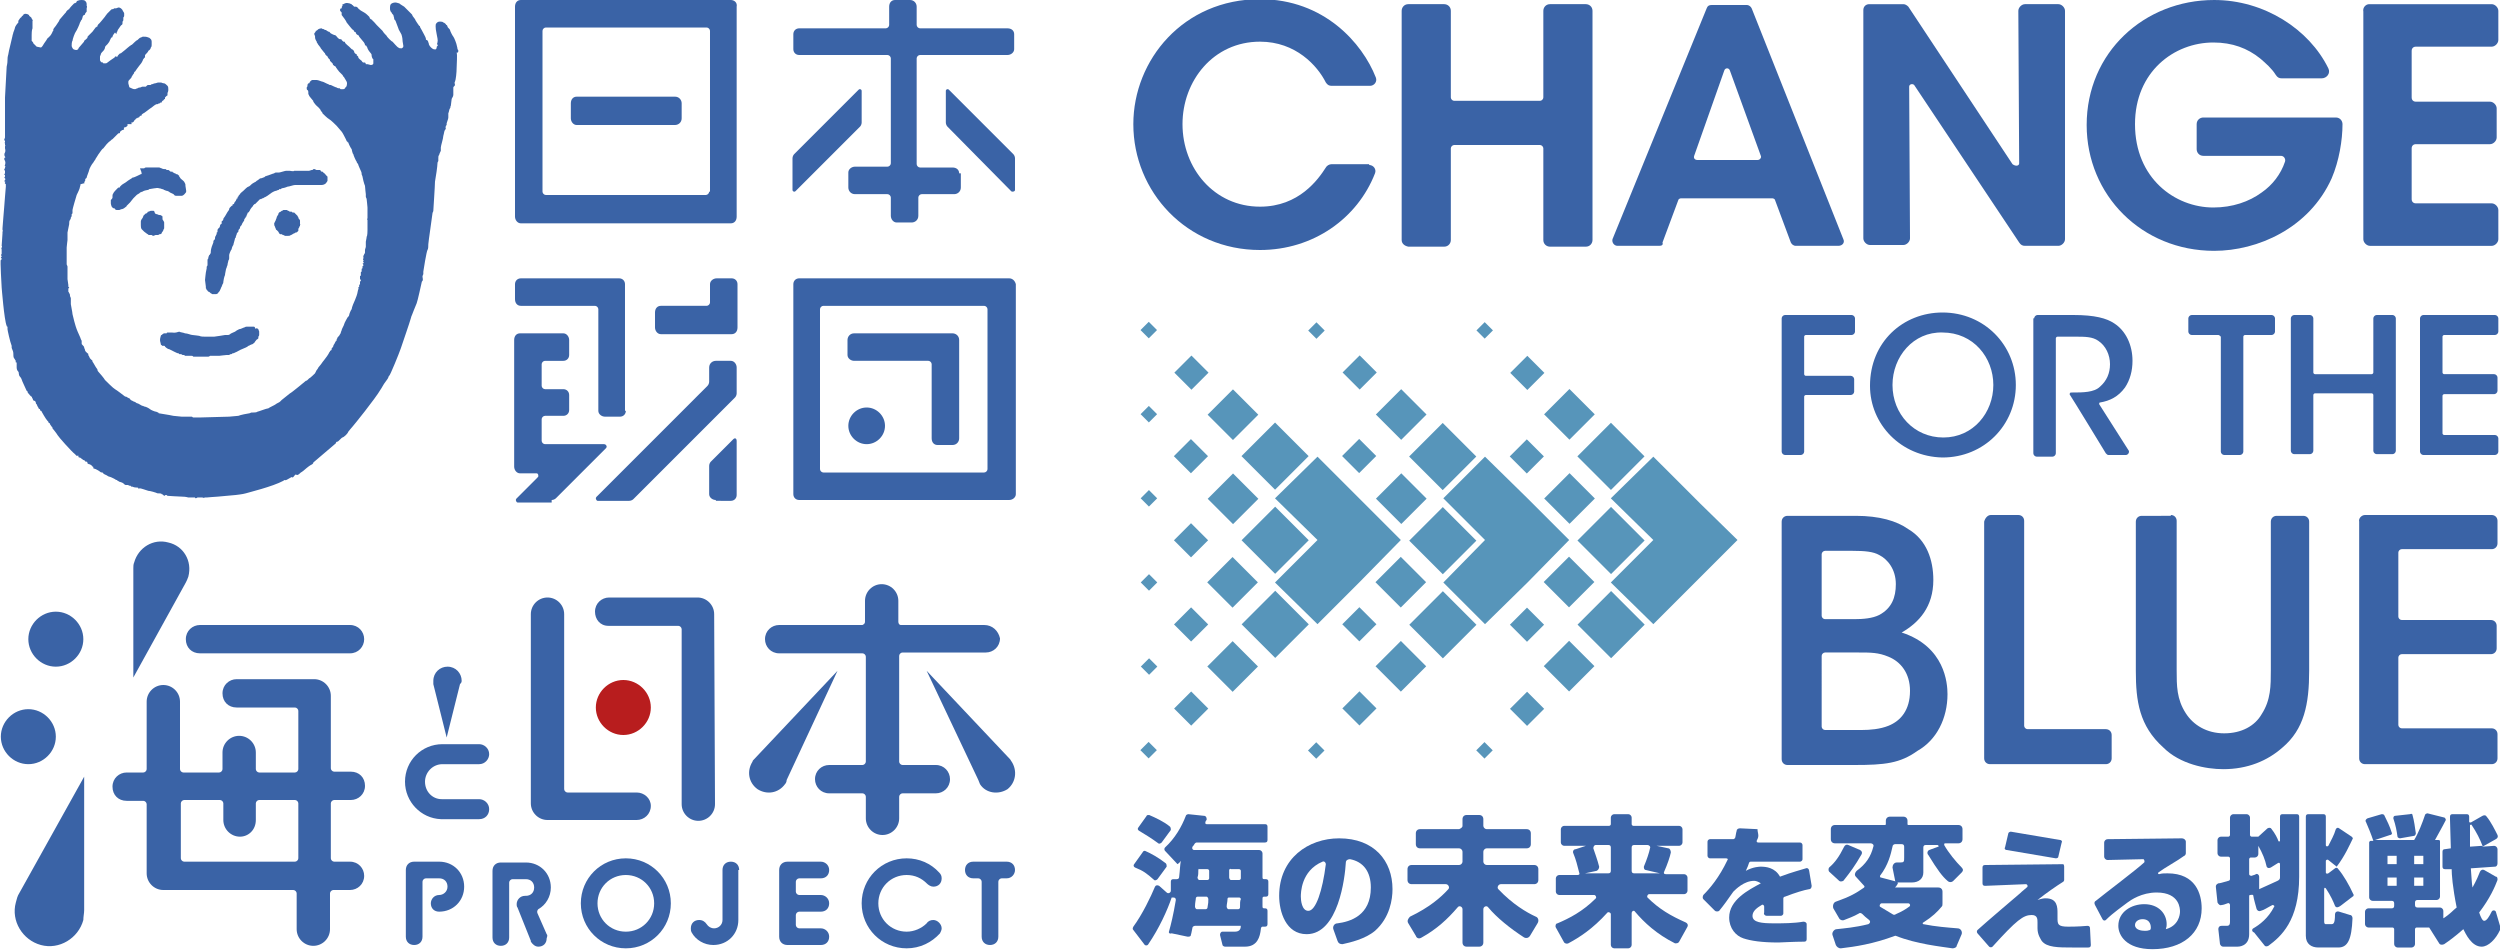
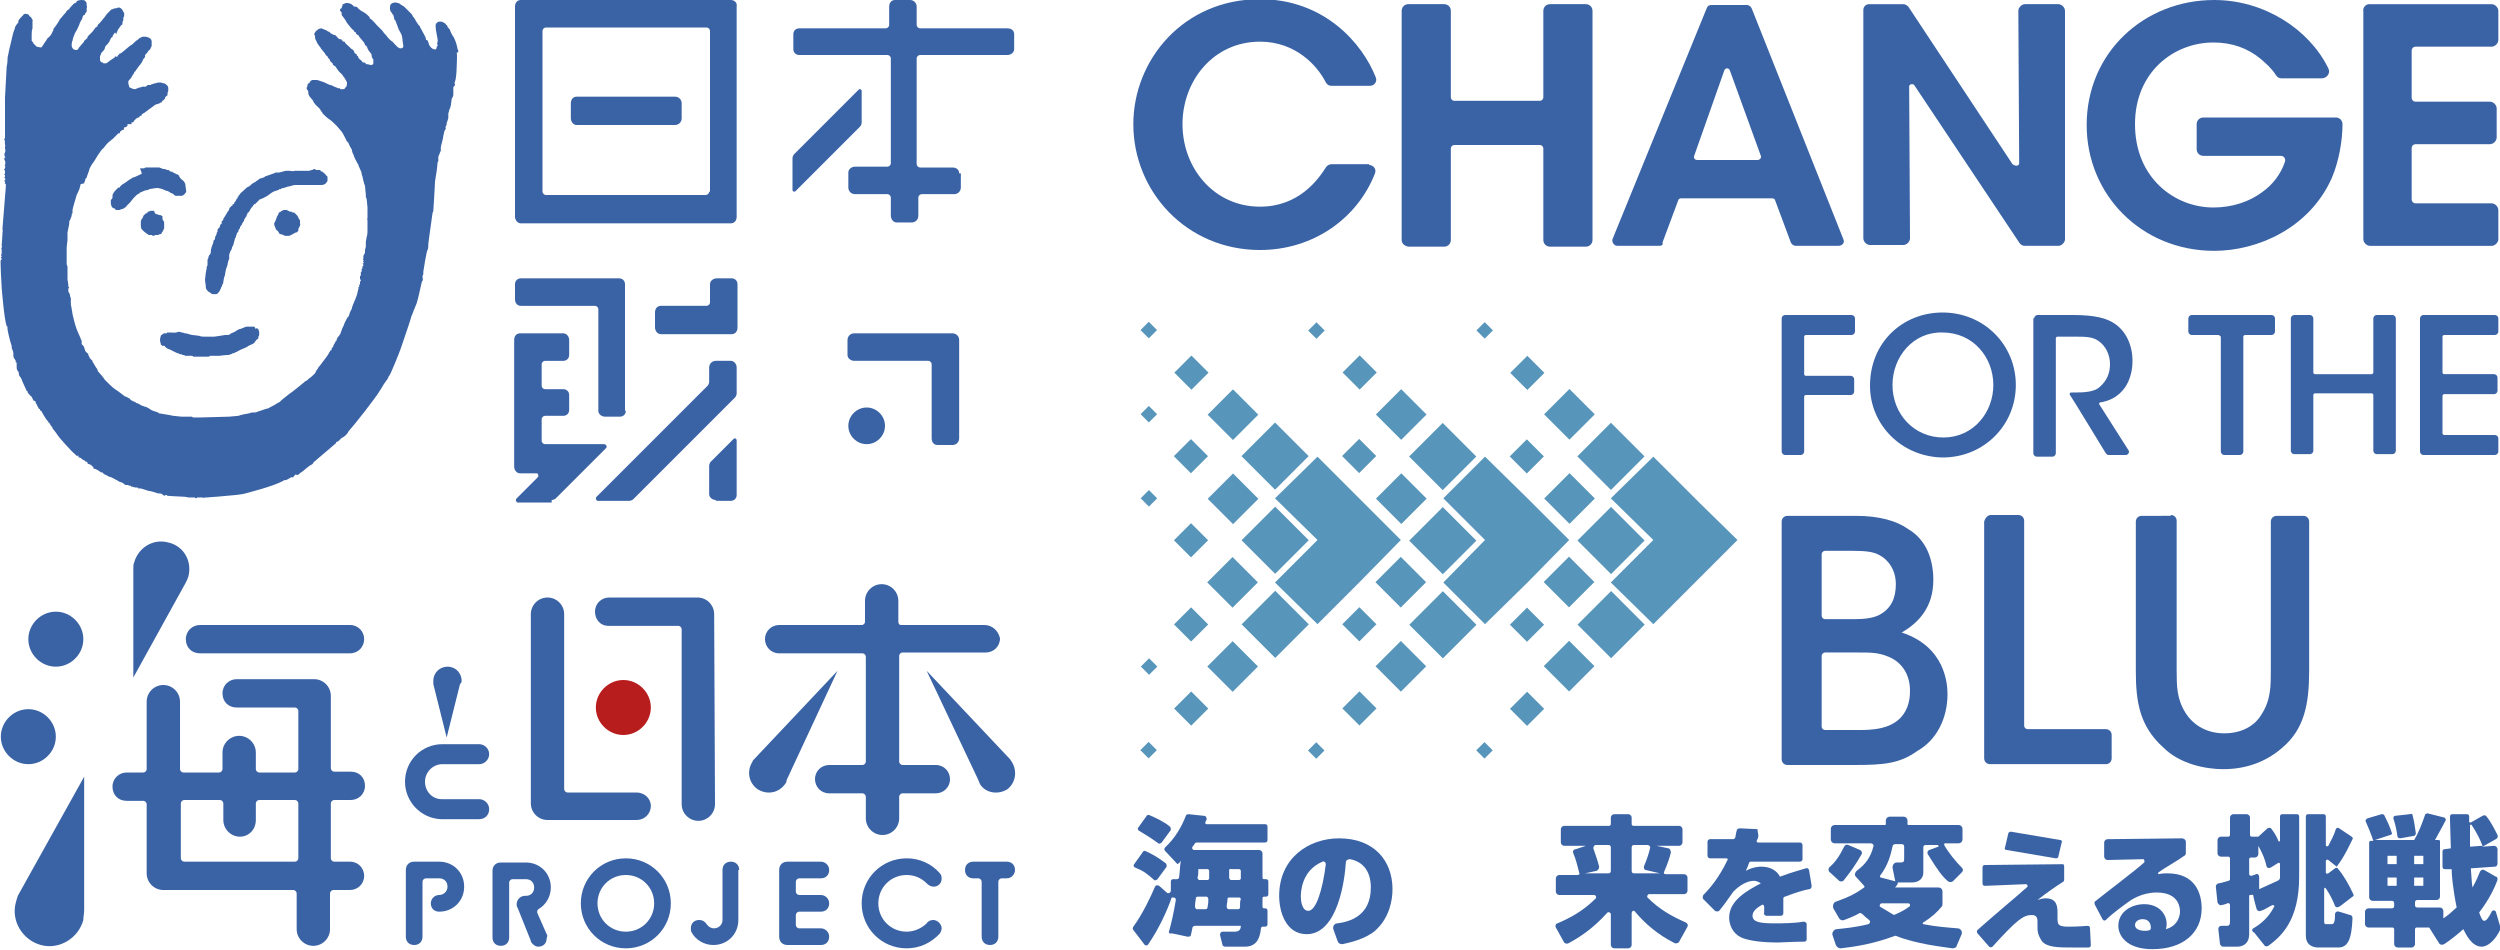
<svg xmlns="http://www.w3.org/2000/svg" version="1.1" id="レイヤー_1" x="0px" y="0px" viewBox="0 0 300 114" style="enable-background:new 0 0 300 114;" xml:space="preserve">
  <style type="text/css">
	.st0{fill:#3A63A6;}
	.st1{fill:#B81D1E;}
	.st2{fill:#5795BA;}
</style>
  <g>
    <g>
      <g>
        <g>
          <g>
            <path class="st0" d="M3.3,1.7c0,0-0.3-0.1-0.4,0C2.8,1.7,2.8,1.8,2.8,1.8s0,0-0.1,0.1c-0.1,0-0.1,0.2-0.2,0.2       c0,0-0.1,0.1-0.1,0.1L2.2,2.5c0,0,0,0.1,0,0.1c0,0.1,0,0.2-0.1,0.2c0,0-0.3,0.4-0.3,0.5c0,0.1-0.2,0.6-0.2,0.6       c0,0.1-0.1,0.3-0.1,0.4c0,0.1-0.5,2-0.5,2.2c0,0.1-0.1,0.2-0.1,0.7c0,0.5-0.1,0.7-0.1,0.8c0,0.1-0.2,3.5-0.2,3.7       c0,0.2,0,0.3,0,0.5c0,0.1,0,0.3,0,0.5c0,0.2,0,3.6,0,3.8c0,0.1-0.2,0.3,0,0.4c0,0,0,0,0,0.1c0,0.1-0.1,0.2,0,0.2       c0,0,0,0.1,0,0.1c0,0,0,0.1,0,0.1c0.1,0,0,0.1,0,0.2c0,0.1,0,0.1,0,0.2c0,0,0.1,0.3,0,0.5c-0.1,0.1-0.1,0.4,0,0.5       c0.1,0.1,0,0.1,0,0.1c0,0-0.2,0.1,0,0.4c0.1,0.2,0,0.5,0,0.5s-0.1,0,0,0.1c0.1,0.1,0,0.2,0,0.2c0,0.1,0,0.1,0,0.1       c0,0-0.2,0.1,0,0.3c0,0,0,0.2,0,0.3c0,0-0.2,0.2,0,0.2c0,0,0,0.1,0,0.2c-0.1,0.1-0.1,0.1,0,0.2c0,0,0.1,0.1,0,0.2       c-0.1,0.1-0.1,0.2,0,0.2c0.1,0,0,0.1,0,0.1s-0.1,0.1,0.1,0.2c0,0,0,0.1,0,0.3c0,0.1-0.2,2.3-0.2,2.5c0,0.2-0.2,2.2-0.2,2.5       c0,0.2,0,0.2,0,0.2s0.1,0.1,0,0.2l0,0.2l-0.1,1.5c0,0,0.1,0.1,0,0.2c0,0.1-0.1,0.2,0,0.2l0,0.5l0,0.1c0,0-0.2,0.1,0,0.2l0,0.1       c0,0-0.2,0.1,0,0.2c0,0,0,0.2-0.1,0.2c-0.1,0,0.1,3.3,0.1,3.3s0.3,3.9,0.6,4.6c0,0,0,0.1,0.1,0.1c0,0,0,0.2,0,0.3       c0,0.1,0.3,1.5,0.5,2l0,0.2c0,0,0,0.1,0.1,0.3c0,0,0.1,0.2,0.1,0.4c0,0.2,0,0.5,0.1,0.6c0.1,0.1,0.1,0.2,0.2,0.3       c0,0.1-0.1,0.2,0.1,0.2c0,0,0,0.4,0,0.5c0,0.2,0,0.4,0.2,0.6c0.1,0.1,0,0.4,0.2,0.6c0.2,0.2,0.2,0.4,0.3,0.6       c0.1,0.2,0.4,0.9,0.5,1.1C3.3,46.9,3.3,47,3.3,47s0,0.1,0.1,0.2c0.1,0.1,0.3,0.4,0.4,0.4c0.1,0.1,0,0.2,0.1,0.2       c0.1,0.1,0,0.2,0.1,0.2c0,0,0,0.1,0.1,0.1c0.1,0,0.1,0,0.1,0s0.1,0.2,0.1,0.2c0,0,0,0.2,0.1,0.2c0,0,0.1,0.3,0.2,0.4       c0,0.1,0.1,0.2,0.2,0.2c0,0,0,0.2,0.1,0.2c0.1,0,0.1,0.1,0.1,0.1s0.5,0.9,0.7,1.1c0.2,0.2,0.1,0.1,0.1,0.1s0,0.2,0.2,0.2       c0,0,0,0.1,0,0.1c0,0,0.2,0.3,0.2,0.3s0.1,0,0.1,0.2c0,0,0.5,0.6,0.6,0.8c0.1,0.2,1.7,2,2.1,2.3c0,0,0.1,0.1,0.1,0.1       c0,0.1,0.2,0.1,0.2,0.1s0.1-0.1,0.1,0c0,0.2,0.1,0.2,0.1,0.2l0.1,0c0,0,0.4,0.3,0.4,0.3c0.1,0,0.2,0.1,0.2,0.1       c0,0.1,0.1,0.1,0.2,0.1c0.1,0,0.1,0.2,0.1,0.2s0.1,0.1,0.2,0.1c0.1,0,0.4,0.2,0.4,0.3c0.1,0,0.1,0,0.1,0.1c0,0,0,0.1,0,0.1       c0,0,0.3,0.1,0.3,0.1c0,0,0.4,0.2,0.5,0.3c0.1,0.1,0.2,0.1,0.3,0.1c0,0,0.1,0.1,0.1,0.1c0,0.1,0.4,0.2,0.5,0.3       c0.1,0.1,0.3,0.1,0.5,0.2c0.2,0.1,0.4,0.2,0.4,0.2c0,0,0.1,0.1,0.2,0.1c0,0,0.1,0,0.1,0.1c0.1,0,0.2,0.1,0.2,0.1       s0.4,0.1,0.5,0.2c0.1,0.1,0.2,0.2,0.3,0.2c0.1,0,0.2,0,0.3,0c0,0.1,0.3,0.1,0.3,0.1c0,0,0,0.1,0.1,0.1c0.1,0,0.1,0,0.1,0       s0.2,0.1,0.4,0.1c0.2,0,0.3,0,0.3,0.1c0,0.1,0.1,0,0.2,0c0.1,0,0.7,0.2,1,0.3c0.2,0,0.9,0.2,1.1,0.3c0.2,0,0.5,0,0.5,0.1       c0.1,0,0.2,0.1,0.3,0.2c0.1,0,0.1-0.1,0.2-0.1c0.1,0,0.1,0,0.2,0.1c0.1,0,1.4,0.1,1.8,0.1c0.4,0,0.7,0.1,0.7,0.1       c0.1,0,0.1,0,0.2,0c0.1,0,0.6,0,0.6,0s0,0.2,0.3,0c0,0,0,0,0.1,0c0.1,0,0.4,0,0.5,0c0,0,0.1,0.1,0.3,0c0,0,0.1,0,0.2,0       c0,0,1.1-0.1,1.3-0.1c0.2,0,2-0.2,2.2-0.2c0,0,0.9-0.1,1.2-0.2c0.3-0.1,3.2-0.8,4.5-1.5c0,0,0.1-0.1,0.2-0.1       c0.1,0.1,0.3-0.1,0.7-0.3c0,0,0.1-0.1,0.2,0c0.1,0,0.2-0.2,0.3-0.3c0-0.1,0.2,0,0.3,0c0.1,0,0.4-0.3,0.4-0.3s0.2-0.1,0.3-0.2       c0.1-0.1,0.7-0.6,0.9-0.7c0,0,0.3-0.1,0.3-0.3l2.7-2.3c0,0,0-0.2,0.2-0.2c0.1,0,0.5-0.5,0.6-0.5c0.1,0,0.6-0.4,0.7-0.7       c0,0,0.4-0.5,0.5-0.6c0.1-0.1,2.7-3.3,3.4-4.5c0,0,0.2-0.3,0.3-0.5c0.1-0.2,0.6-0.8,0.6-0.9c0-0.1,0.1-0.2,0.1-0.2       c0.1,0,1.2-2.7,1.4-3.3c0.2-0.6,1.1-3.2,1.2-3.6c0.1-0.4,0.1-0.3,0.1-0.3c0,0,0.5-1.3,0.6-1.5c0.1-0.2,0.6-2.5,0.6-2.5       s0-0.1,0.1-0.2c0.1-0.1,0-0.4,0-0.5c0-0.1,0.1-0.3,0.1-0.3s0-0.2,0-0.3c0-0.1,0.4-2.5,0.5-2.6c0.1-0.1,0.1-0.5,0.1-0.7       c0-0.2,0.5-3.6,0.5-3.7c0-0.1,0.1-0.2,0.1-0.3c0-0.1,0.2-3,0.2-3.5c0.1-0.5,0.3-1.9,0.3-2.2c0-0.2,0.1-0.2,0.1-0.3       c0,0,0-0.1,0-0.1c0,0,0,0,0-0.1c0,0,0-0.1,0-0.1c0-0.2,0-0.3,0.1-0.4c0-0.1,0.2-0.5,0.2-0.5s0-0.2,0-0.4c0-0.2,0.3-1.1,0.3-1.4       c0.1-0.3,0.1-0.6,0.2-0.7c0,0,0.1-0.1,0.1-0.2c0-0.1-0.1-0.2,0-0.2c0-0.1,0-0.1,0.1-0.2c0-0.1,0-0.1,0-0.2       c0.2-0.6,0.2-0.6,0.2-0.7c0-0.1,0-0.4,0-0.5c0.1-0.2,0.1-0.5,0.2-0.6c0.1-0.1,0-0.2,0.1-0.3c0-0.1,0.1-0.7,0.1-0.8       c0-0.1,0.2-0.3,0.2-0.5c0-0.2,0-0.8,0-0.9c0-0.1,0.2-0.2,0.2-0.3c0-0.1-0.1-0.3,0-0.4c0.1-0.2,0.2-1.1,0.2-1.7       c0-0.6,0.1-1.4,0-1.8C55,6.4,55,6.1,55,6.1s0-0.1-0.1-0.2c0-0.2-0.1-0.4-0.1-0.5c0-0.1-0.3-0.9-0.4-1c-0.1-0.1-0.4-0.7-0.4-0.8       c0-0.1-0.3-0.3-0.3-0.4c0,0,0-0.1-0.1-0.2c0,0-0.1,0-0.1-0.1c0,0-0.2-0.2-0.3-0.2c-0.1-0.1-0.2-0.1-0.3-0.1       c0,0-0.4-0.1-0.6,0.3c0,0-0.1,0.3,0.1,1.2c0.2,0.9,0.1,0.9,0.1,0.9c0,0,0,0,0,0.1c0,0-0.1,0.1,0,0.3c0,0,0.1,0.1,0,0.1       c-0.1,0.1-0.1,0.1-0.1,0.2c0,0.1,0,0.1-0.1,0.2c-0.1,0.1-0.1,0-0.3,0c-0.2-0.1-0.4-0.3-0.5-0.5c-0.1-0.2,0-0.2-0.1-0.3       c0-0.1-0.1-0.3-0.2-0.3c-0.1,0-0.1-0.1-0.1-0.2c0-0.1-0.4-0.8-0.5-1c-0.1-0.2-0.2-0.3-0.2-0.4c0-0.1-0.1-0.1-0.1-0.1       c0,0-0.5-0.7-0.5-0.8c-0.1-0.1-0.2-0.3-0.3-0.4c0-0.1-0.1-0.2-0.1-0.2c0,0-0.8-0.8-0.8-0.8c-0.1-0.1-0.1-0.1-0.1-0.1       c0,0-0.5-0.3-0.6-0.4c-0.1,0-0.3-0.1-0.4-0.1c-0.1,0-0.4,0-0.6,0.2c0,0-0.1,0.1-0.1,0.4c0,0,0,0.1,0,0.2c0,0.1,0.1,0.4,0.2,0.4       c0,0.1,0.1,0.2,0.2,0.3c0,0.1,0.1,0.3,0.1,0.4c0,0.1,0,0.1,0,0.1c0,0,0.2,0.2,0.2,0.3c0.1,0.2,0.2,0.6,0.3,0.8       c0,0.1,0.2,0.4,0.3,0.6c0.1,0.1,0.2,0.6,0.2,0.8c0,0.2,0.1,0.6,0.1,0.7c0,0.1,0,0.2-0.2,0.3c-0.2,0-0.3,0-0.4-0.1       c-0.1,0-0.6-0.6-0.7-0.7C47,5,46.4,4.4,46.4,4.3c-0.1-0.1-0.4-0.4-0.5-0.6c-0.1-0.1-0.6-0.6-0.7-0.7c-0.1-0.1-0.4-0.5-0.5-0.5       c0-0.1,0-0.1-0.2-0.2c-0.2-0.1-0.1-0.2-0.2-0.3c-0.1-0.1-0.4-0.4-0.6-0.5c-0.2-0.1-0.5-0.3-0.5-0.3c-0.1,0,0-0.1-0.1-0.1       c0,0-0.1,0-0.1-0.1c0,0-0.1-0.1-0.1-0.1c0,0-0.1-0.1-0.2-0.1c0,0-0.1,0-0.2,0c0,0-0.2-0.2-0.2-0.2c0,0-0.1,0-0.1-0.1       c-0.1,0-0.2-0.1-0.3-0.1c-0.1,0-0.3-0.1-0.5,0c-0.2,0.1-0.2,0.1-0.2,0.1s-0.1,0-0.1,0c0,0,0,0.1,0,0.2c0,0-0.1,0.1-0.1,0.2       c0.1,0.1,0,0.1-0.1,0.1c0,0-0.1,0.1-0.1,0.2c0,0.1,0.1,0.2,0.2,0.3C41,1.7,41,1.7,41,1.8c0.1,0.1,0.6,0.8,0.6,0.9       c0.1,0.1,0.3,0.4,0.4,0.5c0.1,0.1,0.3,0.4,0.4,0.4c0,0,0.1,0.1,0.1,0.2c0,0,0.1,0,0.2,0.1c0,0.1,0,0.1,0.1,0.2       c0,0.1,0.1,0,0.1,0.1c0.1,0,0.2,0.1,0.2,0.2c0.1,0.1,0.4,0.5,0.5,0.6c0.1,0.1,0.2,0.3,0.2,0.4c0,0.1,0.2,0,0.2,0.2       c0,0,0.1,0.1,0.1,0.2c0,0,0.1,0.2,0.1,0.2c0,0,0.2,0.3,0.3,0.4c0.1,0.1,0.1,0.2,0.1,0.3c0,0.1,0.1,0.4,0.2,0.4       c0,0.1,0,0.4,0,0.5c0,0.1-0.1,0.2-0.3,0.2c-0.1,0-0.3-0.1-0.4-0.1c0,0-0.1,0-0.2,0c0,0,0-0.1-0.1-0.2c0,0-0.2,0-0.2,0       c-0.1,0-0.2-0.2-0.2-0.2c0,0-0.4-0.3-0.4-0.4c0-0.1,0-0.1-0.1-0.2c-0.1,0-0.1-0.1-0.1-0.2c0,0-0.1,0-0.2-0.1       c0,0-0.1-0.1-0.1-0.2c0-0.1-0.2-0.3-0.3-0.3c0,0-0.2-0.2-0.3-0.3c0,0-0.5-0.4-0.5-0.5c0,0,0-0.1-0.1-0.1c0,0-0.1,0-0.1,0       c0,0-0.2-0.2-0.2-0.2c0,0,0-0.1-0.1-0.1c-0.1,0-0.1,0-0.1,0c-0.1,0-0.2-0.1-0.2-0.1c0,0-0.2-0.2-0.2-0.2c0,0,0-0.1-0.1-0.1       c0-0.1-0.2-0.1-0.2-0.1s-0.5-0.2-0.5-0.3c0,0-0.1-0.1-0.1-0.1c0,0-0.1,0-0.1,0c0,0-0.3-0.2-0.3-0.2c-0.1,0-0.2,0-0.2-0.1       c-0.1,0-0.2,0-0.3-0.1c0,0-0.2,0-0.4,0.1c-0.1,0.1-0.2,0.2-0.3,0.2c0,0.1-0.1,0.2-0.1,0.2c0,0-0.1,0.1-0.1,0.2       c0.1,0.1,0,0.1,0.1,0.2c0,0.1,0,0.4,0.1,0.5c0,0.1,0.1,0.1,0.1,0.2c0,0,0,0.1,0.1,0.2c0,0.1,0.4,0.5,0.4,0.6       c0.1,0.1,0.3,0.4,0.4,0.5C38.9,6.3,39,6.4,39,6.4c0,0,0,0.1,0.1,0.2c0,0,0.1,0.1,0.1,0.1c0,0,0.1,0,0.1,0.1       c0,0,0.1,0.2,0.2,0.3c0.1,0,0.1,0.1,0.1,0.2c0,0,0.2,0.2,0.3,0.3c0.1,0.1,0,0.2,0.1,0.2c0,0,0.1,0.1,0.1,0.1       c0.1,0,0.1,0.1,0.2,0.1c0,0,0,0.1,0.1,0.2c0,0,0.2,0.3,0.3,0.4C40.7,8.6,41,8.9,41.1,9c0.1,0.1,0,0.1,0.1,0.2       c0.1,0,0.1,0,0.1,0.1c0,0,0.2,0.3,0.3,0.5c0.1,0.2,0,0.4,0,0.5c0,0.1-0.2,0.2-0.2,0.3c0,0-0.1,0.1-0.2,0.1c-0.1,0-0.2,0-0.3,0       c0,0-0.1,0-0.1-0.1c-0.1,0-0.3,0-0.4-0.1c-0.1,0-0.7-0.3-0.7-0.3c-0.1,0-0.2,0-0.3-0.1c-0.1,0-0.6-0.3-0.7-0.3       c-0.1,0-0.5-0.2-0.7-0.2c-0.2,0-0.4,0-0.5,0c-0.1,0-0.2,0.1-0.3,0.2c0,0-0.1,0.2-0.1,0.2c0,0-0.1,0-0.1,0c0,0-0.1,0.1-0.1,0.2       c0,0.1,0,0.2-0.1,0.3c0,0.1,0,0.3,0.1,0.3c0.1,0.1,0.1,0.2,0.1,0.3c0,0.1,0,0.2,0,0.2c0,0,0.1,0.1,0.1,0.2c0,0,0.3,0.4,0.4,0.5       c0.1,0.1,0.1,0.1,0.1,0.2c0,0,0.2,0.3,0.3,0.4c0.1,0.1,0.6,0.5,0.6,0.7c0.1,0.1,0.2,0.2,0.2,0.3c0.1,0.1,0.6,0.6,0.8,0.7       c0.2,0.1,0.8,0.7,0.9,0.8c0.1,0.1,0.5,0.6,0.6,0.7c0.1,0.1,0.4,0.7,0.5,0.9c0.1,0.2,0.1,0.3,0.2,0.3c0,0.1,0.1,0.1,0.1,0.1       c0,0.1,0.3,0.7,0.4,0.8c0,0.1,0.1,0.4,0.1,0.4c0,0.1,0.1,0.2,0.1,0.2c0,0.1,0.3,0.8,0.4,0.9c0,0.1,0.1,0.2,0.1,0.2       c0,0,0.1,0.1,0.1,0.2c0,0,0.2,0.5,0.3,0.7c0.1,0.2,0.1,0.3,0.1,0.4c0,0.1,0.1,0.2,0.1,0.3c0,0.1,0.2,0.9,0.3,1.1       c0,0.2,0.1,1,0.1,1c0,0.1,0,0.3,0,0.3c0,0.1,0.1,0.2,0.1,0.3c0,0.1,0.1,0.8,0.1,1c0,0.1,0,1.1,0,1.2c0,0.1,0,0.1,0,0.1       c0,0-0.1,0.1,0,0.2c0,0,0,0.1,0,0.2c0,0,0,0.9,0,1c0,0.1,0,0.7-0.1,0.8c0,0.2-0.1,0.5-0.1,0.6c0,0.1,0,0.1,0,0.2       c0,0.1,0,0.4,0,0.4c0,0.1-0.1,0.3-0.1,0.4c0,0.1,0,0.3,0,0.3c0,0.1-0.1,0.2-0.1,0.2c0,0,0,0.1-0.1,0.2c0,0,0,0.1,0,0.2       c0.1,0.1,0,0.1,0,0.1c0,0-0.1,0.1,0,0.2c0.1,0.1,0,0.1,0,0.1c0,0-0.1,0.1,0,0.1c0.1,0.1,0,0.2,0,0.2c0,0-0.1,0-0.1,0       c0,0,0.1,0.1,0.1,0.2c0,0.1,0,0.1,0,0.1c0,0-0.2,0.1-0.1,0.1c0,0,0,0,0,0.1c0,0.1,0,0.1,0,0.1c0,0-0.1,0-0.1,0.1       c0,0,0,0.1,0,0.1c0,0,0,0.1,0,0.1c0,0,0,0.1,0,0.1c0,0-0.1,0-0.1,0.1c0,0.1,0,0.2,0,0.3c0,0.1,0,0.1,0,0.1c0,0,0,0-0.1,0       c0,0,0,0.1,0,0.1c0,0,0,0.1,0,0.2c0,0.1,0,0.1,0.1,0.2c0,0,0,0.1,0,0.1c0,0-0.1,0.1-0.1,0.1c0,0,0,0.2,0,0.3       c0,0-0.1,0.1-0.1,0.1c0,0,0,0,0,0.1c0,0,0,0.1,0,0.1c0,0,0,0.1-0.1,0.1c0,0-0.1,0,0,0.1c0.1,0,0,0.1,0,0.1c0,0-0.1,0.3-0.1,0.4       c0,0.1-0.2,0.7-0.3,0.9c-0.1,0.2-0.4,0.9-0.4,1.1c-0.1,0.1-0.3,0.6-0.3,0.7c0,0.1-0.1,0.2-0.2,0.3c0,0-0.4,0.7-0.4,0.8       c0,0.1-0.3,0.6-0.3,0.7c0,0.1-0.1,0.2-0.1,0.3c0,0.1-0.1,0.2-0.1,0.2c0,0.1-0.3,0.4-0.3,0.4c0,0.1-0.1,0.2-0.1,0.2       c0,0.1,0,0.1,0,0.1c0,0.1,0,0.1-0.1,0.1c0,0.1-0.1,0.2-0.1,0.2c0,0.1-0.2,0.3-0.2,0.4c0,0,0,0.1-0.1,0.2c0,0-0.1,0.1-0.1,0.1       c0,0,0,0.1,0,0.1c0,0.1-0.1,0.2-0.2,0.2c0,0.1,0,0.1-0.1,0.2c0,0.1-0.5,0.8-0.6,0.9c-0.1,0.1-0.3,0.4-0.3,0.4       c0,0-0.3,0.4-0.4,0.5c0,0.1-0.3,0.4-0.3,0.5c0,0.1-0.1,0.1-0.1,0.2c0,0-0.6,0.6-0.7,0.6c0,0-0.2,0.2-0.2,0.2       c0,0-0.1,0.1-0.2,0.1c0,0-1.8,1.5-1.9,1.5c-0.1,0.1-0.9,0.7-1,0.8c-0.1,0.1-0.1,0.1-0.2,0.2c-0.1,0.1-0.4,0.2-0.5,0.3       c-0.1,0.1-0.8,0.4-0.9,0.5C32,49,31,49.4,30.9,49.4c-0.1,0.1-0.4,0.1-0.5,0.1c-0.1,0-0.1,0-0.2,0c-0.1,0-0.2,0.1-0.3,0.1       c-0.1,0-1.1,0.2-1.3,0.3c-0.2,0-0.9,0.1-1.1,0.1c-0.1,0-3.4,0.1-3.6,0.1c-0.2,0-0.7,0-0.7,0c-0.1,0-0.1-0.1-0.2-0.1       c0,0-1.2,0-1.2,0c-0.1,0-0.9-0.1-1-0.1c-0.1,0-0.4-0.1-0.5-0.1c-0.1,0-0.5-0.1-0.6-0.1c-0.1,0-0.5-0.1-0.6-0.1       c-0.1,0-0.1-0.1-0.1-0.1c-0.1,0-0.2-0.1-0.3-0.1c-0.1,0-0.6-0.2-0.7-0.3c-0.1-0.1-0.5-0.3-0.6-0.3c-0.1,0-0.2-0.1-0.3-0.1       c-0.1,0-0.5-0.3-0.6-0.3c-0.1,0-0.2-0.1-0.2-0.1c-0.1-0.1-0.3-0.1-0.4-0.2c-0.1,0-0.3-0.2-0.3-0.2c0,0,0-0.1-0.1-0.1       c0,0-0.2-0.1-0.2-0.1s-0.1-0.1-0.2-0.1c-0.1,0-0.2-0.1-0.2-0.1c0,0-0.9-0.7-1.1-0.8c-0.2-0.1-1-0.9-1.2-1.1       c-0.1-0.2-0.7-0.9-0.8-1c-0.1-0.1-0.1-0.2-0.1-0.2c0,0,0-0.1-0.1-0.2c-0.1-0.1-0.4-0.7-0.5-0.8c0,0,0-0.2-0.1-0.2       c0,0-0.1-0.1-0.2-0.2c0,0-0.1-0.2-0.1-0.2c0-0.1-0.1-0.1-0.1-0.2c0-0.1,0-0.2-0.1-0.2c0,0-0.1-0.1-0.1-0.1c0,0-0.1-0.1-0.1-0.1       c0,0-0.1-0.1-0.1-0.2c0-0.1-0.1-0.2-0.1-0.3c0-0.1-0.1-0.2-0.2-0.3c-0.1-0.1-0.1-0.1-0.1-0.2c0-0.1,0-0.2,0-0.3       c0,0-0.1-0.2-0.1-0.2c0-0.1-0.4-0.9-0.5-1.2c-0.1-0.2-0.5-1.7-0.5-1.8c0-0.2-0.2-1.1-0.2-1.2c0-0.1,0-0.3,0-0.3       c0-0.1,0-0.4,0-0.4c0-0.1-0.1-0.2-0.1-0.3c0,0,0-0.3-0.1-0.3c0-0.1-0.1-0.2-0.1-0.2c0,0,0-0.4,0-0.4s0.1,0,0.1-0.1       c0,0-0.1-0.1-0.1-0.1s0-0.1,0-0.2c0-0.1-0.1-0.6-0.1-0.7c0-0.1,0-1.1,0-1.2c0-0.1,0-0.1,0-0.1c0,0,0-0.2,0-0.2       c0-0.1-0.1-0.2-0.1-0.3c0-0.1,0-0.4,0-0.5c0,0,0-1.4,0-1.5c0-0.2,0.1-0.8,0.1-0.9c0,0,0-0.1,0-0.1c0,0,0,0,0-0.1       c0-0.1,0-0.6,0-0.7c0-0.1,0.2-0.9,0.2-1c0-0.2,0-0.4,0.1-0.5c0-0.1,0.1,0,0.1-0.3c0,0,0.1-0.1,0.1-0.2c0-0.1,0-0.2,0-0.2       s0,0,0.1-0.1c0-0.1,0-0.3,0-0.4c0-0.1,0.4-1.5,0.5-1.8c0.1-0.2,0.4-0.8,0.4-1c0.1-0.2,0-0.3,0.1-0.3C10,22,10.1,22,10.1,22       c0.1,0,0-0.1,0-0.1c0,0,0.1-0.2,0.1-0.2c0.1-0.1,0-0.1,0-0.1c0,0,0.1-0.2,0.1-0.2s0.1,0,0.1-0.1c0-0.1,0.3-0.8,0.3-0.9       c0-0.1,0.3-0.7,0.5-0.9c0.1-0.2,0.3-0.4,0.3-0.5c0.1-0.1,0.3-0.5,0.4-0.6c0.1-0.1,0.3-0.5,0.5-0.6c0.1-0.1,0.3-0.4,0.4-0.5       c0.1-0.1,0.2-0.2,0.3-0.3c0.1,0,0.3-0.3,0.4-0.3c0.1-0.1,0.4-0.4,0.4-0.4s0.2-0.2,0.3-0.3c0.1,0,0.2,0,0.2-0.1c0,0,0-0.1,0-0.1       c0.1,0,0.2-0.2,0.3-0.2c0.1,0,0.1,0,0.2-0.1c0-0.1-0.1-0.1,0-0.2c0.2,0,0.4-0.2,0.4-0.2s0-0.1,0-0.2c0.1,0,0.2,0,0.3,0       c0.1,0,0.1,0,0.2,0c0-0.1-0.1-0.2,0-0.2c0.1,0,0.2,0,0.3-0.2c0.1-0.2,0.1-0.1,0.1-0.1c0.1-0.1,0.1-0.2,0.2-0.2       c0.1,0,0.1-0.1,0.2-0.1c0.1,0,0.1,0,0.2-0.2c0,0,0,0,0.1,0c0,0,0.1,0,0.1-0.1c0-0.1,0.1-0.1,0.2-0.2c0.1,0,0.8-0.6,1-0.7       c0.1-0.1,0.5-0.4,0.6-0.4c0,0,0.1,0,0.1,0c0.1,0,0.1-0.1,0.2-0.1c0.1,0,0.1,0,0.1,0s0-0.1,0.1-0.1c0.1,0,0.1,0,0.1,0       c0,0,0-0.1,0.1-0.2c0.1,0,0.2-0.2,0.2-0.2c0.1,0,0.1,0,0.1,0c0,0,0-0.1,0-0.2c0,0,0.2-0.2,0.2-0.2c0.1,0,0.1-0.1,0.1-0.1       c0,0,0-0.1,0-0.2c0-0.1,0.1-0.2,0.1-0.4c0-0.2,0-0.4-0.1-0.5C20,10.2,19.8,10,19.7,10c-0.2,0-0.3-0.1-0.4-0.1c0,0,0,0-0.1,0       c-0.1,0-0.1,0-0.2,0c-0.1,0-0.3,0.1-0.4,0.1c-0.1,0-0.3,0.1-0.3,0.1c-0.1,0-0.1,0-0.1,0c-0.1,0.1-0.1,0.1-0.2,0.1       c0,0-0.2,0-0.2,0c-0.1,0-0.1,0-0.2,0.1c0,0-0.1,0.1-0.1,0.1c0,0-0.3,0-0.4,0c-0.1,0-0.2,0.1-0.3,0.1c0,0-0.2,0-0.3,0.1       c-0.1,0-0.2,0.1-0.3,0.1c-0.1,0-0.2,0-0.4-0.1c-0.2-0.1-0.3-0.1-0.3-0.2c0-0.1-0.1-0.3-0.1-0.4c0-0.1,0-0.1,0-0.1       c0,0,0-0.1,0-0.1c0-0.1,0.1-0.2,0.2-0.3c0.1-0.1,0.2-0.2,0.2-0.3c0.1-0.1,0.1-0.2,0.2-0.3c0.1-0.1,0.1-0.2,0.1-0.2       s0-0.1,0.1-0.1c0,0,0.4-0.6,0.5-0.7c0.1-0.1,0.4-0.5,0.4-0.6c0.1-0.1,0-0.1,0.1-0.2c0.1-0.1,0.1-0.2,0.2-0.2c0,0,0-0.1,0-0.2       c0-0.1,0-0.1,0.1-0.2c0.1-0.1,0.3-0.3,0.3-0.4C18,6,18.1,5.8,18.1,5.7c0.1-0.1,0.1-0.2,0.1-0.3c0-0.1,0-0.1,0-0.2       c0,0,0-0.1,0-0.2c0,0,0-0.2-0.1-0.3c-0.1-0.1-0.2-0.2-0.3-0.2c-0.2-0.1-0.4-0.1-0.6-0.1c-0.2,0-0.2,0.1-0.3,0.1       c-0.1,0-0.3,0.2-0.4,0.3c-0.1,0-0.5,0.4-0.6,0.5c-0.1,0.1-0.1,0.1-0.2,0.1c0,0,0,0.1-0.1,0.1c0,0-0.5,0.4-0.6,0.5       c-0.1,0.1-0.4,0.3-0.5,0.4c-0.1,0-0.1,0-0.2,0.1c-0.1,0.1-0.2,0.2-0.2,0.3c0,0-0.1,0-0.2,0c0,0-0.1-0.1-0.1,0       c0,0.1-0.2,0.2-0.2,0.2c0,0-0.6,0.4-0.7,0.5c0,0-0.1,0.1-0.2,0.1c-0.1,0-0.3,0-0.3,0c0,0-0.1-0.2-0.1-0.1c0,0,0,0,0,0       c-0.1,0-0.1,0-0.2-0.1c0,0-0.1-0.1-0.1-0.2c0-0.1,0-0.3,0-0.4c0-0.1,0.1-0.2,0.1-0.3c0-0.1,0.2-0.3,0.3-0.4       c0.1-0.1,0.2-0.3,0.2-0.4c0,0,0-0.1,0.1-0.2c0,0,0.1-0.1,0.2-0.2c0.1-0.1,0.3-0.4,0.3-0.5c0.1-0.1,0.1-0.3,0.2-0.3       c0.1,0,0.1-0.1,0.1-0.1c0-0.1,0.2-0.4,0.3-0.5C14,4.2,14,4,14,3.9c0.1-0.1,0.1-0.3,0.2-0.4c0.1-0.1,0.3-0.5,0.4-0.5       c0.1-0.1,0.1-0.1,0.1-0.2c0,0,0-0.2,0-0.2c0,0,0.1-0.1,0.1-0.2c0-0.1,0-0.2,0-0.3c0,0,0.1-0.1,0.1-0.2c0-0.1,0-0.2,0-0.3       c0-0.1-0.2-0.3-0.2-0.4c-0.1-0.1-0.2-0.3-0.5-0.3C14,1,13.9,1,13.9,1s-0.1,0-0.2,0c-0.1,0.1-0.1,0.1-0.2,0.1       c-0.1,0-0.1,0-0.2,0.1c0,0-0.4,0.4-0.5,0.5c0,0.1-0.1,0.1-0.2,0.3c-0.1,0.1-0.7,0.9-0.8,0.9c0,0.1-0.1,0.1-0.1,0.2       c0,0.1,0,0.1-0.1,0.1c0,0.1-0.1,0-0.2,0.2c-0.1,0.1-0.2,0.3-0.3,0.4c0,0-0.4,0.4-0.5,0.5c-0.1,0.1-0.1,0.1-0.1,0.2       c0,0.1-0.3,0.3-0.4,0.4c0,0.1,0,0.1-0.1,0.2c0,0-0.5,0.6-0.6,0.7C9.5,5.8,9.3,6,9.2,6c-0.1,0-0.2,0-0.4-0.1       C8.7,5.8,8.6,5.6,8.6,5.5c0-0.1,0-0.5,0.1-0.6c0-0.2,0.3-1,0.4-1.1c0.1-0.1,0.5-1,0.5-1.1c0.1-0.1,0.1-0.3,0.2-0.3       c0-0.1,0.1-0.2,0.1-0.3c0-0.1,0.1-0.3,0.2-0.3c0,0,0.1,0,0.1-0.1c0-0.1,0.2-0.3,0.2-0.3S10.4,1,10.4,1c0-0.1,0.1-0.2,0-0.3       c0-0.1,0-0.1,0-0.2c0,0,0-0.2-0.1-0.3C10.2,0.1,10.2,0,9.8,0C9.4,0,9.4,0.1,9.3,0.1c-0.1,0-0.1,0.1-0.1,0.1       c0,0.1-0.2,0.2-0.3,0.2C8.8,0.5,8.3,1,8.3,1.1C8.2,1.1,7.9,1.4,7.9,1.5c0,0-0.1,0.1-0.1,0.1c0,0-0.5,0.6-0.6,0.7       C7.1,2.4,7.1,2.5,7.1,2.5c0,0-0.4,0.6-0.4,0.6C6.6,3.2,6.4,3.5,6.4,3.5c0,0.1,0,0.1,0,0.1c0,0.1,0,0.1-0.1,0.2       c0,0.1-0.3,0.6-0.4,0.6c0,0.1-0.1,0.1-0.1,0.1c0,0-0.1,0.1-0.1,0.1c0,0-0.3,0.5-0.4,0.6C5.2,5.4,5,5.7,4.9,5.7       c-0.1,0-0.4-0.1-0.5-0.1C4.3,5.5,4.1,5.3,4,5.2C4,5.1,3.9,5,3.8,4.9c0,0,0-0.1,0-0.2c0-0.1,0-0.2,0-0.2c0-0.1,0-0.3,0-0.3       c0-0.1,0-0.6,0.1-0.8c0-0.2,0-0.5,0-0.5c0-0.1,0-0.1,0-0.1c0-0.1,0-0.2,0-0.2c0,0,0-0.1,0-0.1c0,0,0.1-0.1,0-0.1       c0-0.1-0.1-0.1-0.1-0.2c0-0.1-0.2-0.2-0.3-0.3C3.5,1.8,3.5,1.8,3.3,1.7z" />
            <path class="st0" d="M16.9,20.9c0,0-0.8,0.4-0.9,0.4c-0.1,0-0.1,0-0.2,0.1c0,0-0.5,0.3-0.6,0.4c-0.1,0.1-0.5,0.3-0.6,0.4       c-0.1,0.1-0.2,0.2-0.2,0.2c0,0.1,0,0.1-0.1,0.1c-0.1,0-0.1,0-0.2,0.1c-0.1,0.1-0.5,0.5-0.5,0.6c-0.1,0.1-0.1,0.3-0.1,0.3       c0,0,0,0.1,0,0.2c0,0.1-0.1,0.2-0.2,0.3c0,0.2,0,0.2,0,0.4c0,0.1,0.1,0.5,0.2,0.5c0.1,0.1,0.1,0.1,0.2,0.1       c0.1,0,0.1,0.1,0.1,0.1c0,0,0.1,0.1,0.2,0.1c0.1,0,0.2,0,0.3,0c0.1,0,0.2-0.1,0.3-0.1c0.1,0,0.3-0.1,0.4-0.2       c0.1-0.1,0.2-0.1,0.2-0.2c0.1-0.1,0.3-0.3,0.4-0.4c0.1-0.1,0.3-0.4,0.4-0.5c0.1-0.1,0.3-0.3,0.4-0.4c0.1-0.1,0.4-0.2,0.4-0.3       c0.1,0,0.2-0.1,0.3-0.1c0.1-0.1,0.5-0.2,0.6-0.2c0.1,0,0.1,0,0.2-0.1c0.1,0,0.5-0.1,0.6-0.1c0.2,0,0.4-0.1,0.6,0       c0.2,0,0.3,0.1,0.4,0.1c0.1,0,0.2,0.1,0.2,0.1c0.1,0,0.2,0.1,0.3,0.1c0.1,0,0.3,0.1,0.4,0.2c0.2,0.1,0.5,0.2,0.5,0.3       c0.1,0.1,0.2,0.1,0.3,0.1c0.1,0,0.4,0,0.6,0c0.1,0,0.3-0.1,0.5-0.4c0,0,0.1,0,0-0.5c-0.1-0.5,0-0.4-0.1-0.6       c-0.1-0.2-0.1-0.2-0.2-0.3c-0.1-0.1-0.4-0.3-0.4-0.4c-0.1-0.1-0.1-0.1-0.1-0.2c-0.1-0.1-0.2-0.2-0.3-0.2c0,0-0.1,0-0.1,0       c0,0,0-0.1-0.1-0.1c-0.1,0-0.2-0.1-0.2-0.1c-0.1,0-0.1-0.1-0.1-0.1c-0.1,0-0.1,0-0.2,0c-0.1,0-0.2-0.2-0.3-0.2       c-0.1,0-0.1,0-0.2,0c0,0-0.1-0.1-0.1-0.1c-0.1,0-0.4,0-0.5-0.1c-0.1,0-0.2-0.1-0.3-0.1c-0.1,0-0.5,0-0.6,0c-0.1,0-0.2,0-0.3,0       c-0.1,0-0.6,0-0.7,0c-0.1,0-0.2,0.1-0.2,0.1c-0.1,0-0.4,0-0.5,0C17.1,20.9,17,20.9,16.9,20.9z" />
            <path class="st0" d="M18.4,25.3c0,0-0.3,0-0.3,0c-0.1,0-0.2,0.1-0.3,0.1c-0.1,0-0.1,0.1-0.1,0.1c0,0-0.1,0.1-0.1,0.1       c-0.1,0-0.1,0-0.2,0.1c0,0-0.1,0.1-0.2,0.2c0,0.1-0.1,0.3-0.2,0.4c-0.1,0.2-0.1,0.2-0.1,0.3c0,0.1,0,0.3,0,0.4       c0,0.1,0,0.4,0.1,0.5c0.1,0.1,0.2,0.2,0.3,0.3c0.1,0.1,0.3,0.2,0.4,0.3c0.1,0,0.1,0,0.1,0.1c0.1,0,0.1,0,0.2,0       c0.1,0,0.1,0,0.2,0c0,0,0.1,0.1,0.2,0.1c0.1,0,0.2-0.1,0.3-0.1c0.1,0,0.2,0,0.2,0c0.1,0,0.1,0,0.1,0c0,0,0.1-0.1,0.2-0.1       c0.1,0,0.1,0,0.2-0.1c0-0.1,0.1-0.2,0.1-0.2c0,0,0.1-0.1,0.1-0.2c0,0,0.1-0.2,0.1-0.2c0,0,0-0.1,0-0.1c0,0,0-0.2,0-0.3       c0-0.1,0-0.2,0-0.3c0-0.1-0.1-0.2-0.1-0.2c0-0.1-0.1-0.1-0.1-0.2c0-0.1,0-0.1,0-0.2c0-0.1,0-0.2-0.1-0.2       c-0.1-0.1-0.2-0.1-0.3-0.1c-0.1,0-0.2-0.1-0.3-0.1c-0.1,0-0.2-0.1-0.2-0.1C18.5,25.3,18.5,25.3,18.4,25.3       C18.5,25.3,18.4,25.3,18.4,25.3z" />
            <path class="st0" d="M37,20.5c0,0-0.3,0-0.4,0c-0.1,0-0.8,0-0.9,0c-0.1,0-0.2,0-0.2,0c0,0-0.1,0-0.2,0c-0.1,0.1-0.4,0-0.5,0       c-0.1,0-0.3,0-0.3,0c0,0-0.1,0-0.2,0c-0.1,0-0.7,0.2-0.8,0.2c-0.1,0-0.1,0-0.3,0c-0.1,0-0.2,0-0.3,0.1c-0.1,0-0.8,0.3-0.9,0.3       c-0.1,0.1-0.2,0-0.2,0.1c-0.1,0.1-0.2,0.1-0.2,0.1c0,0-0.2,0.1-0.3,0.1c-0.1,0-0.1,0-0.2,0.1c-0.1,0.1-0.3,0.2-0.3,0.2       c0,0-0.1,0.1-0.1,0.1c0,0-0.4,0.2-0.5,0.3c-0.1,0.1-0.3,0.3-0.4,0.3c-0.1,0-0.5,0.4-0.6,0.5c-0.1,0.1-0.4,0.3-0.4,0.4       c-0.1,0.1-0.2,0.2-0.2,0.3c0,0-0.1,0-0.1,0.1c0,0,0.1,0.1,0,0.1c-0.1,0-0.1,0-0.1,0.1c0,0-0.1,0.1-0.1,0.2c0,0-0.2,0.2-0.2,0.3       c0,0.1-0.1,0.1-0.1,0.1c0,0-0.1,0-0.1,0.1c0,0.1,0,0.1-0.1,0.1c0,0-0.2,0.2-0.2,0.2c0,0-0.1,0.1-0.1,0.2c0,0,0,0.1-0.1,0.2       c-0.1,0.1-0.4,0.7-0.5,0.8c-0.1,0.1-0.1,0.2-0.1,0.2c0,0,0,0.1-0.1,0.2c-0.1,0-0.1,0.1-0.1,0.1c0,0.1,0,0.1,0,0.2       c0,0.1-0.1,0.1-0.1,0.1c0,0-0.1,0.1-0.1,0.2c0,0.1-0.1,0.3-0.2,0.3c0,0.1-0.1,0.1-0.1,0.2c0,0,0,0.1,0,0.2       c0,0.1-0.1,0.1-0.1,0.1c0,0.1,0,0.1,0,0.2c0,0-0.1,0.1-0.1,0.2c-0.1,0.1-0.1,0.2-0.1,0.3c0,0.1,0,0.1-0.1,0.2       c-0.1,0.1-0.1,0.1-0.1,0.3c-0.1,0.2-0.3,0.8-0.3,1c0,0.2,0,0.3-0.1,0.4c0,0.1-0.1,0.1-0.1,0.1c0,0.1-0.1,0.2-0.1,0.3       c0,0,0,0.1,0,0.1c0,0-0.1,0.1-0.1,0.2c0,0,0,0.2,0,0.3c0,0.1,0,0.2,0,0.3c0,0.1-0.1,0.2-0.1,0.2c0,0,0,0.1,0,0.2       c0,0.1-0.1,0.4-0.1,0.5c0,0.1-0.1,0.7-0.1,0.9c0,0.1,0.1,0.7,0.1,0.8c0,0.2,0,0.2,0,0.2c0,0,0.1,0.1,0.1,0.1       c0,0.1-0.1,0.1,0,0.1c0,0,0.1,0,0.1,0.1c0.1,0.1,0.1,0.1,0.1,0.1c0.1,0,0.2,0.1,0.3,0.2c0.1,0,0.1,0.1,0.2,0.1       c0.1,0,0.1,0,0.2,0c0.1,0,0.1,0,0.2,0c0.1,0,0.3-0.1,0.3-0.2c0.1-0.1,0.2-0.2,0.2-0.3c0.1-0.1,0.1-0.3,0.2-0.4       c0-0.1,0.1-0.2,0.1-0.3c0.1-0.1,0.1-0.2,0.1-0.3c0-0.1,0.1-0.6,0.2-0.8c0-0.2,0.1-0.5,0.1-0.6c0-0.1,0.1-0.3,0.1-0.3       c0,0,0-0.1,0.1-0.3c0-0.2,0.1-0.4,0.1-0.5c0-0.1,0.1-0.1,0.1-0.3c0-0.1,0-0.3,0-0.4c0-0.1,0.2-0.6,0.3-0.7       c0-0.1,0.1-0.4,0.2-0.5c0-0.1,0.2-0.7,0.2-0.8c0.1-0.1,0.1-0.1,0.1-0.2c0-0.1,0.1-0.2,0.1-0.3c0-0.1,0.1-0.2,0.2-0.3       c0-0.1,0-0.2,0.1-0.3c0.1-0.1,0.1-0.1,0.1-0.2c0-0.1,0.1-0.2,0.2-0.3c0-0.1,0.2-0.4,0.2-0.4c0.1-0.1,0.1-0.1,0.1-0.2       c0,0,0-0.1,0.1-0.2c0,0,0.1-0.1,0.1-0.2c0.1,0,0.1-0.1,0.1-0.2c0.1-0.1,0.1-0.2,0.1-0.2c0,0,0-0.1,0.1-0.1c0,0,0.1-0.1,0.1-0.1       c0-0.1,0.1-0.1,0.1-0.2c0,0,0.1-0.2,0.2-0.3c0.1-0.1,0.2-0.2,0.2-0.3c0.1,0,0.1-0.1,0.1-0.1c0.1,0,0.1,0,0.1,0c0,0,0,0,0.1-0.1       c0.1-0.1,0.2-0.2,0.3-0.3c0.1-0.1,0.2-0.2,0.2-0.2c0.1,0,0,0,0.1,0c0.1,0,0.1-0.1,0.2-0.1c0.1,0,0.2-0.1,0.2-0.1       c0.1,0,0.7-0.4,0.8-0.5c0.1-0.1,0.5-0.3,0.6-0.3c0.1,0,0.2-0.1,0.3-0.1c0.1,0,0.1-0.1,0.1-0.1c0.1,0,0.1,0,0.2,0       c0,0,0.1-0.1,0.1-0.1c0.1,0,0.5-0.1,0.7-0.2c0.2,0,0.7-0.2,0.9-0.2c0.2,0,0.6,0,0.7,0c0.1,0,0.1,0,0.1,0c0,0,0.5,0,0.7,0       c0.1,0,0.6,0,0.7,0c0.1,0,0.1,0,0.2,0c0,0,0.1,0,0.2,0c0.1,0,0.4,0,0.6,0c0.2,0,0.4-0.1,0.5-0.2c0.1-0.1,0.2-0.3,0.2-0.3       c0,0,0-0.1,0-0.1c0,0,0-0.1,0-0.1c0,0,0-0.3,0-0.3c0,0-0.1-0.1-0.2-0.2c-0.1-0.1-0.1-0.2-0.2-0.2c0,0-0.2-0.2-0.2-0.2       c-0.1,0-0.2,0-0.2-0.1c0,0-0.1-0.1-0.1-0.1c0,0-0.1,0-0.1,0c0,0-0.3,0-0.3,0c-0.1,0-0.2-0.1-0.2-0.1c0,0-0.1,0-0.2,0       c0,0,0,0-0.1,0.1c-0.1,0-0.1,0-0.1,0C37.1,20.5,37.1,20.5,37,20.5z" />
            <path class="st0" d="M33.5,25.5c0,0-0.1,0.1-0.1,0.2c0,0.1-0.1,0.1-0.1,0.2c0,0-0.1,0.1-0.1,0.2c0,0.1-0.1,0.2-0.1,0.3       c0,0-0.1,0.2-0.1,0.2c0,0-0.1,0.2-0.1,0.2c0,0.1,0,0.3,0.1,0.4c0,0.1,0.1,0.2,0.1,0.3c0.1,0.1,0,0.1,0.1,0.1       c0,0,0.1,0.1,0.2,0.2c0,0.1,0.1,0.1,0.1,0.2c0,0,0,0,0.1,0.1c0.1,0,0.1,0,0.2,0c0,0,0.1,0.1,0.2,0.1c0,0,0.2,0.1,0.2,0.1       c0,0,0.1,0,0.1,0c0,0,0.2,0,0.3,0c0.1,0,0.2,0,0.3-0.1c0.1,0,0.2-0.1,0.2-0.1c0.1,0,0.1-0.1,0.2-0.1c0.1,0,0.1-0.1,0.2-0.1       c0.1,0,0.1,0,0.2-0.1c0,0,0.1-0.1,0.1-0.1c0,0,0-0.2,0-0.2c0,0,0-0.1,0.1-0.2c0-0.1,0.1-0.2,0.1-0.2c0,0,0-0.1,0-0.1       c0,0,0.1-0.1,0-0.1c0,0,0-0.1,0-0.2c0,0,0-0.1,0-0.2c0-0.1,0-0.1-0.1-0.2c0,0-0.1-0.1-0.1-0.2c0-0.1-0.1-0.1-0.1-0.2       c0,0-0.3-0.3-0.3-0.3c0,0-0.1-0.1-0.1-0.1c0,0-0.1,0-0.2,0c0,0,0,0-0.1-0.1c-0.1,0-0.1,0-0.2,0c-0.1,0-0.1-0.1-0.2-0.1       c-0.1,0-0.1-0.1-0.2-0.1c-0.1,0-0.1,0-0.2,0c-0.1,0-0.2,0-0.2,0c0,0-0.1,0.1-0.2,0.1C33.6,25.5,33.6,25.4,33.5,25.5z" />
            <path class="st0" d="M20.6,39.9c0,0-0.4,0-0.5,0c-0.1,0-0.1,0.1-0.1,0.1c0,0-0.2,0-0.3,0c-0.1,0-0.3,0.2-0.3,0.2       c-0.1,0-0.1,0.1-0.1,0.1c0,0-0.1,0.3-0.1,0.5c0,0.2,0.1,0.4,0.1,0.5c0,0.1,0,0.1,0.1,0.1c0,0.1,0.1,0.1,0.1,0.1       c0.1,0,0.1,0,0.2,0c0.1,0,0.1,0.1,0.1,0.1c0,0,0.3,0.3,0.5,0.3c0.2,0.1,0.4,0.2,0.6,0.3c0.2,0.1,0.4,0.2,0.5,0.2       c0.1,0,0.1,0.1,0.1,0.1c0.1,0,0.2,0,0.2,0c0.1,0,0.2,0.1,0.2,0.1c0.1,0,0.1,0,0.2,0c0.1,0,0,0.1,0.1,0.1c0.1,0,0.3,0,0.4,0       c0.1,0,0.3,0,0.4,0c0.1,0,0.1,0,0.2,0.1c0.1,0,1.2,0,1.4,0c0.2,0,0.3,0,0.4,0c0.1,0,0.2-0.1,0.2-0.1c0.1,0,0.2,0,0.3,0       c0.1,0,0.1,0,0.2,0c0.1,0,0.1,0,0.2,0c0.1,0,0.1,0,0.2,0c0.1,0,0.2,0,0.2,0c0.1,0,0.7-0.1,0.9-0.1c0.1,0,0.3,0,0.3,0       c0,0,0.1-0.1,0.2-0.1c0.1,0,0.1,0,0.2-0.1c0,0,0.2,0,0.3-0.1c0.1,0,0.4-0.2,0.6-0.3c0.2-0.1,0.5-0.2,0.7-0.3       c0.2-0.1,0.2-0.1,0.3-0.2c0.1,0,0.1,0,0.2-0.1c0.1,0,0.2-0.1,0.3-0.1c0.1-0.1,0.3-0.2,0.3-0.3c0.1-0.1,0.2-0.3,0.3-0.3       c0,0,0.1-0.1,0.1-0.1c0-0.1,0-0.2,0-0.2c0,0,0.1-0.1,0.1-0.2c0-0.1,0-0.3,0-0.4c0-0.1-0.1-0.2-0.1-0.3       c-0.1-0.1-0.2-0.1-0.2-0.1c0,0-0.1,0-0.1,0c0,0-0.1,0.1-0.1,0c0,0,0-0.1,0-0.1c0,0-0.1-0.1-0.1-0.1c-0.1,0-0.2,0-0.2,0       c-0.1,0-0.1,0-0.1,0c-0.1,0-0.1,0-0.2,0c-0.1,0-0.4,0-0.4,0c-0.1,0-0.1,0-0.3,0.1c-0.1,0-0.4,0.2-0.6,0.2       c-0.2,0.1-0.4,0.2-0.5,0.3c-0.2,0.1-0.5,0.2-0.6,0.3c-0.1,0.1-0.2,0.1-0.3,0.1c-0.1,0-0.2,0-0.3,0c-0.1,0-0.5,0.1-0.6,0.1       c-0.1,0-0.6,0.1-0.7,0.1c-0.1,0-0.9,0-1.1,0c-0.2,0-0.5,0-0.7-0.1c-0.1,0-0.6-0.1-0.8-0.1c-0.2,0-0.6-0.2-0.9-0.2       c-0.2-0.1-0.5-0.1-0.7-0.2C20.9,40,20.8,39.9,20.6,39.9z" />
          </g>
        </g>
        <g>
          <path class="st0" d="M81,15c0.4,0,0.8-0.3,0.8-0.8v-1.8c0-0.4-0.3-0.8-0.8-0.8H69.2c-0.4,0-0.7,0.3-0.7,0.8v1.8      c0,0.4,0.3,0.8,0.7,0.8H81z" />
          <path class="st0" d="M87.7,0H62.5c-0.4,0-0.7,0.3-0.7,0.8v25.2c0,0.4,0.3,0.8,0.7,0.8h25.2c0.4,0,0.7-0.3,0.7-0.8V0.8      C88.5,0.3,88.1,0,87.7,0z M85.1,23c0,0.2-0.2,0.4-0.4,0.4H65.5c-0.2,0-0.4-0.2-0.4-0.4V3.7c0-0.2,0.2-0.4,0.4-0.4h19.3      c0.2,0,0.4,0.2,0.4,0.4V23z" />
        </g>
        <g>
          <path class="st0" d="M115.1,52.6c0,0.4-0.3,0.8-0.8,0.8h-1.8c-0.4,0-0.7-0.3-0.7-0.8v-8.9c0-0.2-0.2-0.4-0.4-0.4h-8.9      c-0.4,0-0.8-0.3-0.8-0.7v-1.8c0-0.4,0.3-0.8,0.8-0.8h11.8c0.4,0,0.8,0.3,0.8,0.8V52.6z" />
          <path class="st0" d="M106.2,51.1c0,1.2-1,2.2-2.2,2.2c-1.2,0-2.2-1-2.2-2.2c0-1.2,1-2.2,2.2-2.2      C105.2,48.9,106.2,49.9,106.2,51.1z" />
-           <path class="st0" d="M121.1,33.4H95.9c-0.4,0-0.7,0.3-0.7,0.7v25.2c0,0.4,0.3,0.7,0.7,0.7h25.2c0.4,0,0.8-0.3,0.8-0.7V34.1      C121.8,33.7,121.5,33.4,121.1,33.4z M118.5,56.3c0,0.2-0.2,0.4-0.4,0.4H98.8c-0.2,0-0.4-0.2-0.4-0.4V37.1c0-0.2,0.2-0.4,0.4-0.4      h19.3c0.2,0,0.4,0.2,0.4,0.4V56.3z" />
        </g>
        <g>
          <path class="st0" d="M75.1,49.3c0,0.4-0.3,0.7-0.7,0.7h-1.8c-0.4,0-0.8-0.3-0.8-0.7V37.1c0-0.2-0.2-0.4-0.4-0.4h-8.9      c-0.4,0-0.7-0.3-0.7-0.8v-1.8c0-0.4,0.3-0.7,0.7-0.7h11.8c0.4,0,0.7,0.3,0.7,0.7V49.3z" />
          <path class="st0" d="M88.5,34.1c0-0.4-0.3-0.7-0.7-0.7h-1.8c-0.4,0-0.8,0.3-0.8,0.7v2.2c0,0.2-0.2,0.4-0.4,0.4h-5.5      c-0.4,0-0.7,0.3-0.7,0.8v1.8c0,0.4,0.3,0.8,0.7,0.8h8.5c0.4,0,0.7-0.3,0.7-0.8V34.1z" />
          <path class="st0" d="M66.2,60c0.2,0,0.4-0.1,0.5-0.2l6-6c0,0,0.1-0.1,0.1-0.2c0-0.1-0.1-0.3-0.3-0.3h-7.1      c-0.2,0-0.4-0.2-0.4-0.4v-2.6c0-0.2,0.2-0.4,0.4-0.4h2.2c0.4,0,0.7-0.3,0.7-0.7v-1.8c0-0.4-0.3-0.7-0.7-0.7h-2.2      c-0.2,0-0.4-0.2-0.4-0.4v-2.6c0-0.2,0.2-0.4,0.4-0.4h2.2c0.4,0,0.7-0.3,0.7-0.7v-1.8c0-0.4-0.3-0.8-0.7-0.8h-5.2      c-0.4,0-0.7,0.3-0.7,0.8v15.2c0,0.4,0.3,0.8,0.7,0.8h2c0.1,0,0.2,0.1,0.2,0.3c0,0.1,0,0.1-0.1,0.2l-2.5,2.5c0,0-0.1,0.1-0.1,0.2      c0,0.1,0.1,0.3,0.2,0.3H66.2z" />
          <path class="st0" d="M85.9,60c-0.4,0-0.8-0.3-0.8-0.7v-3.4c0-0.2,0.1-0.4,0.2-0.5l2.7-2.7c0,0,0.1-0.1,0.2-0.1      c0.1,0,0.2,0.1,0.2,0.3v6.5c0,0.4-0.3,0.7-0.7,0.7H85.9z" />
          <path class="st0" d="M88.2,47.7c0.1-0.1,0.2-0.3,0.2-0.5v-3.1c0-0.4-0.3-0.8-0.7-0.8h-1.8c-0.4,0-0.8,0.3-0.8,0.8v1.7      c0,0.2-0.1,0.4-0.2,0.5L71.6,59.6c0,0-0.1,0.1-0.1,0.2c0,0.1,0.1,0.3,0.2,0.3h3.8c0.2,0,0.4-0.1,0.5-0.2L88.2,47.7z" />
        </g>
        <g>
          <path class="st0" d="M115.1,20.8c0-0.4-0.3-0.7-0.8-0.7h-3.9c-0.2,0-0.4-0.2-0.4-0.4V7c0-0.2,0.2-0.4,0.4-0.4h10.5      c0.4,0,0.8-0.3,0.8-0.7V4.1c0-0.4-0.3-0.7-0.8-0.7h-10.5c-0.2,0-0.4-0.2-0.4-0.4V0.8c0-0.4-0.3-0.8-0.8-0.8h-1.8      c-0.4,0-0.7,0.3-0.7,0.8V3c0,0.2-0.2,0.4-0.4,0.4H95.9c-0.4,0-0.7,0.3-0.7,0.7v1.8c0,0.4,0.3,0.7,0.7,0.7h10.6      c0.2,0,0.4,0.2,0.4,0.4v12.6c0,0.2-0.2,0.4-0.4,0.4h-3.9c-0.4,0-0.8,0.3-0.8,0.7v1.8c0,0.4,0.3,0.8,0.8,0.8h3.9      c0.2,0,0.4,0.2,0.4,0.4v2.2c0,0.4,0.3,0.8,0.7,0.8h1.8c0.4,0,0.8-0.3,0.8-0.8v-2.2c0-0.2,0.2-0.4,0.4-0.4h3.9v0      c0.4,0,0.8-0.3,0.8-0.8V20.8z" />
          <g>
            <path class="st0" d="M103.2,15.2c0.1-0.1,0.2-0.3,0.2-0.5v-3.8c0-0.1-0.1-0.2-0.2-0.2c-0.1,0-0.1,0-0.2,0.1l-7.7,7.7       c-0.1,0.1-0.2,0.3-0.2,0.5v3.8c0,0.1,0.1,0.2,0.2,0.2c0.1,0,0.1,0,0.2-0.1L103.2,15.2z" />
          </g>
          <g>
-             <path class="st0" d="M113.7,15.2c-0.1-0.1-0.2-0.3-0.2-0.5l0-3.8c0-0.1,0.1-0.2,0.2-0.2c0.1,0,0.1,0,0.2,0.1l7.7,7.7       c0.1,0.1,0.2,0.3,0.2,0.5v3.8c0,0.1-0.1,0.2-0.3,0.2c-0.1,0-0.1,0-0.2-0.1L113.7,15.2z" />
-           </g>
+             </g>
        </g>
      </g>
      <g>
        <path class="st0" d="M57.5,98.3c0,0-4.5,0-4.6,0c-2.4-0.1-4.3-2.1-4.3-4.5c0-2.5,2-4.5,4.5-4.5h4.4c0.6,0,1.2,0.5,1.2,1.2     c0,0.6-0.5,1.2-1.2,1.2h-4.4c-1.2,0-2.1,1-2.1,2.1c0,1.2,0.9,2.1,2,2.1c0,0,4.5,0,4.5,0c0.6,0,1.2,0.5,1.2,1.2     C58.7,97.8,58.2,98.3,57.5,98.3z" />
        <g>
          <path class="st0" d="M100.5,80.5l-10,10.6l0,0c-0.1,0.1-0.2,0.2-0.2,0.3c-0.7,1.1-0.5,2.5,0.6,3.3c1.1,0.7,2.5,0.5,3.3-0.6      c0.1-0.1,0.2-0.3,0.2-0.5l0,0L100.5,80.5z" />
          <path class="st0" d="M121.4,91.4c-0.1-0.1-0.1-0.2-0.2-0.3l0,0l-10-10.6l6.2,13.1l0,0c0.1,0.2,0.1,0.3,0.2,0.5      c0.7,1.1,2.2,1.3,3.3,0.6C121.9,93.9,122.1,92.5,121.4,91.4z" />
        </g>
        <path class="st0" d="M10,76.7c0,1.8-1.5,3.3-3.3,3.3c-1.8,0-3.3-1.5-3.3-3.3c0-1.8,1.5-3.3,3.3-3.3C8.5,73.4,10,74.9,10,76.7z" />
        <path class="st0" d="M6.7,88.4c0,1.8-1.5,3.3-3.3,3.3c-1.8,0-3.3-1.5-3.3-3.3c0-1.8,1.5-3.3,3.3-3.3C5.2,85.1,6.7,86.6,6.7,88.4z     " />
        <path class="st0" d="M20.2,65.1c-1.8-0.5-3.6,0.6-4.1,2.4c-0.1,0.2-0.1,0.5-0.1,0.7l0,0v13.1l6.3-11.4l0,0     c0.1-0.2,0.2-0.4,0.3-0.7C23.1,67.3,22,65.5,20.2,65.1z" />
        <path class="st0" d="M10.1,109.2L10.1,109.2l0-16l-7.8,14c-0.2,0.3-0.3,0.7-0.4,1.1c-0.6,2.2,0.8,4.5,3,5.1     c2.2,0.6,4.5-0.8,5.1-3C10,110,10.1,109.6,10.1,109.2z" />
        <path class="st0" d="M43.7,76.7c0-0.9-0.7-1.7-1.7-1.7v0H24c-0.9,0-1.7,0.7-1.7,1.7s0.7,1.7,1.7,1.7h18c0,0,0,0,0,0s0,0,0,0h0     l0,0C43,78.4,43.7,77.6,43.7,76.7z" />
        <path class="st0" d="M55.4,81.7c0-0.9-0.7-1.7-1.7-1.7c-0.9,0-1.7,0.7-1.7,1.7c0,0.1,0,0.3,0,0.4h0l1.6,6.4l1.6-6.4h0     C55.3,82,55.4,81.9,55.4,81.7z" />
        <path class="st1" d="M78.1,84.9c0,1.8-1.5,3.3-3.3,3.3c-1.8,0-3.3-1.5-3.3-3.3c0-1.8,1.5-3.3,3.3-3.3     C76.6,81.6,78.1,83.1,78.1,84.9z" />
        <path class="st0" d="M42,103.4c-0.1,0-0.1,0-0.2,0h-1.7c-0.2,0-0.4-0.2-0.4-0.4v-6.6c0-0.2,0.2-0.4,0.4-0.4h2l0,0c0,0,0,0,0,0     c0.9,0,1.7-0.7,1.7-1.7s-0.7-1.7-1.7-1.7c0,0,0,0,0,0h-2c-0.2,0-0.4-0.2-0.4-0.4v-8.7c0-1.1-0.9-2-2-2l0,0h-9.3l0,0     c-0.9,0-1.7,0.7-1.7,1.7s0.7,1.7,1.7,1.7l0,0h7c0.2,0,0.4,0.2,0.4,0.4v7c0,0.2-0.2,0.4-0.4,0.4h-4.3c-0.2,0-0.4-0.2-0.4-0.4v-2     c0,0,0,0,0,0c0-1.1-0.9-2-2-2c-1.1,0-2,0.9-2,2v2c0,0.2-0.2,0.4-0.4,0.4h-4.3c-0.2,0-0.4-0.2-0.4-0.4c0,0,0,0,0,0v-8.1     c0-1.1-0.9-2-2-2c-1.1,0-2,0.9-2,2c0,0,0,0,0,0v8.1c0,0.2-0.2,0.4-0.4,0.4h-2c0,0,0,0,0,0c-0.9,0-1.7,0.7-1.7,1.7     s0.7,1.7,1.7,1.7l0,0l0,0h2c0.2,0,0.4,0.2,0.4,0.4v8.3v0c0,1.1,0.9,2,2,2h15.6c0.2,0,0.4,0.2,0.4,0.4v4.3l0,0c0,1.1,0.9,2,2,2     c1.1,0,2-0.9,2-2l0,0v-4.3c0-0.2,0.2-0.4,0.4-0.4h2v0c0.9,0,1.7-0.7,1.7-1.7C43.7,104.2,43,103.4,42,103.4z M30.7,98.4     C30.7,98.4,30.7,98.4,30.7,98.4v-2c0-0.2,0.2-0.4,0.4-0.4h4.3c0.2,0,0.4,0.2,0.4,0.4v6.6c0,0.2-0.2,0.4-0.4,0.4H22.1     c-0.2,0-0.4-0.2-0.4-0.4c0,0,0,0,0,0v-6.6c0,0,0,0,0,0c0-0.2,0.2-0.4,0.4-0.4h4.3c0.2,0,0.4,0.2,0.4,0.4v2v0c0,1.1,0.9,2,2,2     C29.8,100.4,30.7,99.6,30.7,98.4z" />
        <g>
          <path class="st0" d="M85.7,73.7C85.7,73.7,85.8,73.7,85.7,73.7c0-1.1-0.9-2-2-2H73.1c-0.9,0-1.7,0.7-1.7,1.7      c0,0.9,0.6,1.7,1.6,1.7c0,0,0.1,0,0.1,0v0h8.3c0.2,0,0.4,0.2,0.4,0.4v21l0,0c0,1.1,0.9,2,2,2c1.1,0,2-0.9,2-2l0,0L85.7,73.7      L85.7,73.7z" />
          <path class="st0" d="M76.4,95.1L76.4,95.1h-8.3c-0.2,0-0.4-0.2-0.4-0.4v-21c0-1.1-0.9-2-2-2c-1.1,0-2,0.9-2,2v22.7l0,0      c0,1.1,0.9,2,2,2c0,0,0,0,0,0v0h10.7c0.9,0,1.7-0.7,1.7-1.7C78.1,95.8,77.3,95.1,76.4,95.1z" />
        </g>
        <path class="st0" d="M118.1,75L118.1,75h-10c-0.2,0-0.3-0.2-0.3-0.4v-2.5l0,0c0-1.1-0.9-2-2-2s-2,0.9-2,2l0,0v2.5     c0,0.2-0.1,0.3-0.3,0.4h-10c-0.9,0-1.7,0.7-1.7,1.7c0,0.9,0.7,1.7,1.7,1.7h10c0.2,0,0.4,0.2,0.4,0.4v1.8v10.8     c0,0.2-0.2,0.4-0.4,0.4h-4v0c0,0,0,0,0,0c-0.9,0-1.7,0.7-1.7,1.7c0,0.9,0.7,1.7,1.7,1.7c0,0,0,0,0,0v0h4c0.2,0,0.4,0.2,0.4,0.4     v2.6c0,0,0,0,0,0c0,1.1,0.9,2,2,2s2-0.9,2-2c0,0,0,0,0,0v-2.6c0-0.2,0.2-0.4,0.4-0.4h4v0c0,0,0,0,0,0c0.9,0,1.7-0.7,1.7-1.7     c0-0.9-0.7-1.7-1.7-1.7c0,0,0,0,0,0v0h-4c-0.2,0-0.4-0.2-0.4-0.4V80.5v-1.8c0-0.2,0.2-0.4,0.4-0.4h10h0c0.9,0,1.7-0.7,1.7-1.7     C119.8,75.7,119.1,75,118.1,75z" />
        <path class="st0" d="M88.7,104.4L88.7,104.4c0-0.6-0.4-1-1-1c-0.6,0-1,0.4-1,1v6l0,0c0,0.6-0.5,1-1,1c-0.4,0-0.7-0.2-0.9-0.5h0     c-0.2-0.3-0.5-0.5-0.9-0.5c-0.6,0-1,0.4-1,1c0,0.2,0,0.3,0.1,0.5c0,0,0,0,0,0c0.5,0.9,1.5,1.5,2.6,1.5c1.7,0,3-1.3,3-3l0,0V104.4     z" />
        <path class="st0" d="M75.1,103c-3,0-5.4,2.4-5.4,5.4c0,3,2.4,5.4,5.4,5.4c3,0,5.4-2.4,5.4-5.4C80.5,105.4,78.1,103,75.1,103z      M75.1,111.8c-1.9,0-3.4-1.5-3.4-3.4c0-1.9,1.5-3.4,3.4-3.4c1.9,0,3.4,1.5,3.4,3.4C78.5,110.3,77,111.8,75.1,111.8z" />
        <path class="st0" d="M112,110.4c-0.3,0-0.6,0.1-0.8,0.4c-0.6,0.6-1.5,1-2.4,1c-1.9,0-3.4-1.5-3.4-3.4c0-1.9,1.5-3.4,3.4-3.4     c1,0,1.8,0.4,2.4,1l0,0c0.2,0.2,0.5,0.4,0.8,0.4c0.6,0,1-0.4,1-1c0-0.3-0.1-0.5-0.3-0.7v0c-1-1.1-2.4-1.7-3.9-1.7     c-3,0-5.4,2.4-5.4,5.4c0,3,2.4,5.4,5.4,5.4c1.6,0,3-0.7,4-1.8l0,0c0.1-0.2,0.2-0.4,0.2-0.6C113,110.9,112.5,110.4,112,110.4z" />
        <path class="st0" d="M52.7,103.4h-3c-0.6,0-1,0.4-1,1v8c0,0.6,0.4,1,1,1c0.6,0,1-0.4,1-1v-6.6c0-0.2,0.2-0.4,0.4-0.4h1.6     c0.6,0,1,0.4,1,1c0,0.6-0.5,1-1,1c-0.6,0-1,0.5-1,1c0,0.6,0.4,1,1,1c1.7,0,3-1.3,3-3C55.7,104.7,54.4,103.4,52.7,103.4z" />
        <path class="st0" d="M120.8,103.4h-1h-2h-1c-0.6,0-1,0.4-1,1c0,0.6,0.4,1,1,1h0.6c0.2,0,0.4,0.2,0.4,0.4c0,0,0,0,0,0v6.6     c0,0.6,0.4,1,1,1c0.6,0,1-0.4,1-1v0v-6.6c0,0,0,0,0,0c0-0.2,0.2-0.4,0.4-0.4c0,0,0,0,0,0h0.6c0.6,0,1-0.5,1-1     C121.8,103.8,121.4,103.4,120.8,103.4z" />
        <path class="st0" d="M95.9,109.4h2.5c0,0,0.1,0,0.1,0c0.6,0,1-0.4,1-1c0-0.6-0.5-1-1-1v0h-2.6c-0.2,0-0.4-0.2-0.4-0.4     c0,0,0,0,0,0v-1.2c0-0.2,0.2-0.4,0.4-0.4h2.6c0.6,0,1-0.4,1-1c0-0.6-0.5-1-1-1h-4c-0.6,0-1,0.4-1,1v8v0c0,0.6,0.4,1,1,1h4     c0.6,0,1-0.4,1-1c0-0.6-0.5-1-1-1h-2.6c0,0,0,0,0,0c-0.2,0-0.4-0.2-0.4-0.4v-1.2C95.5,109.6,95.7,109.4,95.9,109.4z" />
        <path class="st0" d="M65.6,112.1L65.6,112.1C65.6,112,65.6,112,65.6,112.1l-1.1-2.5c0,0,0,0,0,0c-0.1-0.2,0-0.4,0.1-0.5     c0.9-0.5,1.5-1.5,1.5-2.6c0-1.7-1.3-3-3-3h-3c-0.6,0-1,0.4-1,1v8c0,0.6,0.4,1,1,1c0.6,0,1-0.4,1-1v-6.6c0-0.2,0.2-0.4,0.4-0.4     h1.6c0.6,0,1,0.4,1,1c0,0.6-0.4,1-1,1H63c-0.6,0-1,0.5-1,1c0,0.1,0,0.3,0.1,0.4l0,0l1.6,4c0,0,0,0,0,0.1l0,0h0     c0.2,0.3,0.5,0.6,0.9,0.6c0.6,0,1-0.4,1-1C65.7,112.3,65.7,112.2,65.6,112.1L65.6,112.1z" />
      </g>
    </g>
    <g>
      <g>
        <path class="st0" d="M140.3,111.7c0.2-0.7,0.5-1.9,0.8-3.7c0-0.2-0.1-0.3-0.3-0.3h-0.3l0.1,0c-0.5,1.5-1.5,3.7-2.8,5.6     c-0.1,0.2-0.4,0.2-0.5,0l-1.3-1.7c-0.1-0.1-0.1-0.2,0-0.4c1.1-1.5,2.1-3.6,2.6-4.8c0.1-0.2,0.3-0.2,0.5-0.1l0.9,0.8     c0.2,0.2,0.5,0,0.5-0.2v-1.1c0-0.2,0.1-0.3,0.3-0.3h0.4c0.2,0,0.3-0.1,0.3-0.3c0.1-0.8,0.1-1.4,0.2-1.9c-0.1,0.1-0.1,0.2-0.4,0.4     l-1.5-1.6c-0.1-0.1-0.1-0.3,0-0.4c1.2-1.1,2-2.5,2.5-3.8c0-0.1,0.2-0.2,0.3-0.2l1.9,0.2c0.2,0,0.3,0.2,0.3,0.4     c0,0.1,0,0.1-0.1,0.2c-0.1,0.2-0.1,0.4,0.1,0.4h7c0.2,0,0.3,0.1,0.3,0.3v1.6c0,0.2-0.1,0.3-0.3,0.3h-8.2c-0.1,0-0.2,0.1-0.2,0.1     c-0.1,0.1-0.1,0.2-0.3,0.4c-0.1,0.2,0,0.4,0.2,0.4h7.8c0.2,0,0.4,0.2,0.4,0.4c0,0.7,0,2.1,0,2.8c0,0.2,0,0.3,0.2,0.3h0.2     c0.2,0,0.3,0.1,0.3,0.3v1.5c0,0.2-0.1,0.3-0.3,0.3h-0.2c-0.2,0-0.2,0.1-0.2,0.3c0,0.3,0,0.5,0,0.8c0,0.2,0,0.3,0.2,0.3h0.1     c0.2,0,0.3,0.1,0.3,0.3v1.6c0,0.2-0.1,0.3-0.3,0.3h-0.3c-0.1,0-0.2,0.1-0.2,0.3c-0.1,0.9-0.4,2.1-1.9,2.1h-2.4     c-0.1,0-0.3-0.1-0.3-0.2l-0.3-1.2c0-0.2,0.1-0.4,0.3-0.4h1.5c0.6,0,0.7-0.4,0.7-0.7h-5.5c-0.1,0-0.3,0.1-0.3,0.2     c-0.1,0.4-0.1,0.6-0.2,0.9c0,0.2-0.2,0.2-0.4,0.2l-1.9-0.4C140.3,112.1,140.2,111.9,140.3,111.7z M137.4,102.1     c0.7,0.3,1.6,0.8,2.5,1.5c0.1,0.1,0.1,0.3,0.1,0.4l-1.1,1.5c-0.1,0.1-0.3,0.2-0.4,0.1c-0.9-0.8-1.3-1.1-2.3-1.5     c-0.2-0.1-0.2-0.3-0.1-0.4l1-1.4C137.2,102.1,137.3,102.1,137.4,102.1z M137.9,97.8c0.7,0.3,1.8,0.8,2.5,1.4     c0.1,0.1,0.1,0.3,0.1,0.4l-1.1,1.5c-0.1,0.1-0.3,0.2-0.4,0.1c-0.8-0.6-1.8-1.2-2.3-1.5c-0.2-0.1-0.2-0.3-0.1-0.4l1-1.4     C137.6,97.8,137.8,97.8,137.9,97.8z M144.9,108.9c0.1-0.5,0.1-0.7,0.1-1c0-0.1-0.1-0.3-0.2-0.3h-1.1c-0.1,0-0.2,0.1-0.2,0.2     c0,0.2-0.1,0.5-0.1,1c0,0.1,0.1,0.3,0.2,0.3h1.1C144.8,109.1,144.9,109,144.9,108.9z M143.8,104.4c0,0.4,0,0.6-0.1,0.9     c0,0.1,0.1,0.3,0.2,0.3h1c0.1,0,0.2-0.1,0.2-0.2c0-0.4,0-0.7,0-0.9c0-0.1-0.1-0.2-0.2-0.2h-1     C143.9,104.2,143.8,104.3,143.8,104.4z M147.3,107.9c0,0.3-0.1,0.6-0.1,0.9c0,0.1,0.1,0.3,0.2,0.3l1.2,0c0.1,0,0.2-0.1,0.2-0.2     c0-0.5,0-0.8,0.1-1c0-0.1-0.1-0.2-0.2-0.2h-1.1C147.4,107.7,147.3,107.7,147.3,107.9z M147.5,104.4c0,0.3,0,0.6,0,0.9     c0,0.1,0.1,0.3,0.2,0.3h1c0.1,0,0.2-0.1,0.2-0.2c0-0.4,0-0.6,0-0.9c0-0.1-0.1-0.2-0.2-0.2h-1     C147.7,104.2,147.5,104.3,147.5,104.4z" />
        <path class="st0" d="M160,111.5c-0.1-0.3,0.1-0.7,0.5-0.7c1.5-0.2,4-0.9,4-4.3c0-1.9-0.9-3.1-2.5-3.4c-0.2,0-0.5,0.1-0.5,0.4     c-0.1,1.8-0.9,8.6-4.7,8.6c-2.5,0-3.3-2.7-3.3-4.6c0-4.5,3.5-6.9,7.2-6.9c4.2,0,6.4,2.7,6.4,6.1c0,1.2-0.3,3.4-2.1,5     c-1.2,1-3,1.4-3.9,1.6c-0.3,0-0.5-0.1-0.6-0.4L160,111.5z M156.1,107.6c0,0.4,0.1,1.7,0.9,1.7c0.9,0,1.7-2.4,2.1-5.6     c0-0.2-0.2-0.4-0.4-0.3C156.1,104.5,156.1,107.2,156.1,107.6z" />
-         <path class="st0" d="M175.5,99.1v-0.8c0-0.3,0.2-0.5,0.5-0.5h1.5c0.3,0,0.5,0.2,0.5,0.5v0.8c0,0.2,0.2,0.4,0.4,0.4h4.8     c0.3,0,0.5,0.2,0.5,0.5v1.3c0,0.3-0.2,0.5-0.5,0.5h-4.8c-0.2,0-0.4,0.2-0.4,0.4v1.2c0,0.2,0.2,0.4,0.4,0.4h5.7     c0.3,0,0.5,0.2,0.5,0.5v1.3c0,0.3-0.2,0.5-0.5,0.5h-4c-0.3,0-0.5,0.4-0.3,0.6c1.7,1.8,3.4,2.8,4.5,3.3c0.3,0.1,0.4,0.5,0.2,0.8     l-0.9,1.5c-0.2,0.3-0.5,0.3-0.7,0.2c-1.7-1.1-3.3-2.4-4.3-3.6c-0.2-0.3-0.6-0.1-0.6,0.2v4c0,0.3-0.2,0.5-0.5,0.5H176     c-0.3,0-0.5-0.2-0.5-0.5v-4c0-0.3-0.4-0.5-0.6-0.2c-1.2,1.4-2.5,2.6-4.3,3.6c-0.3,0.2-0.6,0.1-0.7-0.2l-0.9-1.5     c-0.2-0.3,0-0.6,0.2-0.8c2.3-1.1,3.7-2.3,4.6-3.3c0.2-0.2,0-0.6-0.3-0.6h-4.1c-0.3,0-0.5-0.2-0.5-0.5v-1.3c0-0.3,0.2-0.5,0.5-0.5     h5.7c0.2,0,0.4-0.2,0.4-0.4v-1.2c0-0.2-0.2-0.4-0.4-0.4h-4.7c-0.3,0-0.5-0.2-0.5-0.5V100c0-0.3,0.2-0.5,0.5-0.5h4.7     C175.3,99.4,175.5,99.3,175.5,99.1z" />
        <path class="st0" d="M190.3,101.5h-2.6c-0.2,0-0.4-0.2-0.4-0.4v-1.6c0-0.2,0.2-0.4,0.4-0.4h5.4c0.1,0,0.2-0.1,0.2-0.2v-0.8     c0-0.2,0.2-0.4,0.4-0.4h1.7c0.2,0,0.4,0.2,0.4,0.4v0.8c0,0.1,0.1,0.2,0.2,0.2h5.5c0.2,0,0.4,0.2,0.4,0.4v1.6     c0,0.2-0.2,0.4-0.4,0.4h-2.7l1.4,0.3c0.2,0,0.3,0.3,0.3,0.5c-0.1,0.5-0.4,1.4-0.8,2.3c-0.1,0.2,0,0.3,0.2,0.3l2.2,0     c0.2,0,0.4,0.2,0.4,0.4v1.6c0,0.2-0.2,0.4-0.4,0.4l-4.2,0c-0.2,0-0.3,0.3-0.2,0.4c1.4,1.4,2.8,2.2,4.6,3c0.2,0.1,0.3,0.3,0.2,0.5     l-1,1.8c-0.1,0.2-0.3,0.2-0.5,0.2c-2.2-1.1-3.7-2.5-4.8-3.8c-0.1-0.2-0.4-0.1-0.4,0.2l0,3.8c0,0.2-0.2,0.4-0.4,0.4h-1.7     c-0.2,0-0.4-0.2-0.4-0.4v-3.7c0-0.2-0.3-0.3-0.4-0.2c-1.8,2-3.4,3-4.7,3.7c-0.2,0.1-0.4,0-0.5-0.1l-1-1.8c-0.1-0.2,0-0.5,0.2-0.5     c1.4-0.6,3-1.4,4.6-3c0.1-0.1,0-0.4-0.2-0.4l-4.2,0c-0.2,0-0.4-0.2-0.4-0.4v-1.6c0-0.2,0.2-0.4,0.4-0.4h2.2     c0.2,0,0.3-0.1,0.2-0.3c-0.2-0.8-0.4-1.6-0.7-2.3c-0.1-0.2,0-0.5,0.3-0.5L190.3,101.5z M190.2,104.8h2.8c0.2,0,0.3-0.1,0.3-0.3     v-2.8c0-0.2-0.1-0.3-0.3-0.3h-1.5c-0.2,0-0.3,0.2-0.3,0.4c0.2,0.6,0.5,1.4,0.7,2.2c0,0.2-0.1,0.4-0.3,0.5L190.2,104.8z      M197.3,103.9c0.3-0.7,0.6-1.6,0.7-2.1c0.1-0.2-0.1-0.4-0.3-0.4h-1.6c-0.2,0-0.3,0.1-0.3,0.3v2.8c0,0.2,0.1,0.3,0.3,0.3h3.1     l-1.7-0.4C197.3,104.4,197.2,104.1,197.3,103.9z" />
        <path class="st0" d="M211,100.3c0,0.2-0.1,0.4-0.2,0.6c0,0.1,0,0.2,0.2,0.2h5c0.2,0,0.3,0.2,0.3,0.3v1.7c0,0.2-0.2,0.3-0.3,0.3     l-5.9,0c-0.1,0-0.1,0-0.2,0.1c-0.1,0.3-0.2,0.6-0.4,1c0.9-0.5,1.7-0.5,1.8-0.5c0.6,0,1.7,0.1,2.3,1.2c1.6-0.6,2.5-0.8,3.1-1     c0.2-0.1,0.4,0.1,0.4,0.3l0.3,1.8c0,0.2-0.1,0.4-0.3,0.4c-0.6,0.1-1.6,0.4-2.9,0.9c-0.1,0-0.2,0.1-0.2,0.2c0,0.6,0,1.2,0,1.4     c0,0.2,0,0.3,0,0.4c0,0.2-0.2,0.3-0.3,0.3H212c-0.2,0-0.4-0.2-0.3-0.4c0-0.2,0-0.4,0-0.7c0-0.2-0.2-0.3-0.3-0.2     c-0.5,0.3-1.1,0.7-1.1,1.3c0,0.8,1.1,0.9,2.6,0.9c1,0,2.4,0,3.5-0.2c0.2,0,0.4,0.1,0.4,0.3l0,1.8c0,0.2-0.1,0.3-0.3,0.3     c-1.2,0-2.9,0.1-3.1,0.1c-2,0-3.3-0.2-4.2-0.5c-0.9-0.3-1.7-1.2-1.7-2.5c0-2.1,2.3-3.3,3.8-4.1c-0.3-0.2-0.6-0.3-0.8-0.3     c-1.2,0-2.2,1-2.5,1.3c-0.7,1-1.2,1.7-1.7,2.3c-0.1,0.1-0.4,0.1-0.5,0l-1.4-1.4c-0.1-0.1-0.1-0.3,0-0.5c0.8-0.8,1.9-2.1,2.9-4.2     c0.1-0.1,0-0.2-0.2-0.2h-1.9c-0.2,0-0.3-0.2-0.3-0.3v-1.7c0-0.2,0.2-0.3,0.3-0.3h2.8c0.1,0,0.1-0.1,0.2-0.1     c0.1-0.3,0.1-0.6,0.2-0.9c0-0.2,0.2-0.3,0.4-0.3l2.1,0.1C210.9,99.8,211,100,211,100.3z" />
        <path class="st0" d="M262.3,101v1.4c0,0.1-0.1,0.3-0.2,0.3c-0.8,0.6-2.3,1.4-3.1,2c-0.1,0.1,0,0.2,0.1,0.2c0.3-0.1,0.6-0.1,1-0.1     c3.4,0,4.1,2.5,4.1,4.2c0,3-2.3,4.9-5.9,4.9c-3.2,0-4.1-1.7-4.1-2.8c0-1.7,1.6-2.6,3.1-2.6c1.8,0,2.7,1.2,2.7,2.4     c0,0.2,0,0.3-0.1,0.6c1.5-0.4,1.7-1.7,1.7-2.1c0-0.3,0-2.3-2.8-2.3c-1.8,0-3.1,0.9-3.5,1.2c-0.5,0.4-1.7,1.2-2.6,2.1     c-0.1,0.1-0.3,0.1-0.4-0.1l-0.9-1.7c-0.1-0.2-0.1-0.4,0.1-0.5c1.1-0.9,4.7-3.6,5.8-4.6c0.1-0.1,0-0.4-0.1-0.4l-4.3,0.1     c-0.2,0-0.4-0.2-0.4-0.4v-1.7c0-0.2,0.2-0.4,0.4-0.4l8.9-0.1C262.1,100.6,262.3,100.8,262.3,101z M258.1,111.3c0-0.1,0-1-1-1     c-0.5,0-0.9,0.3-0.9,0.7c0,0.6,0.8,0.7,1.2,0.7c0.2,0,0.3,0,0.6-0.1C258.1,111.5,258.1,111.4,258.1,111.3z" />
        <path class="st0" d="M270.4,111.4c0.7-0.4,1.8-1.2,2.5-2.6c0.1-0.1-0.1-0.2-0.2-0.2c-0.6,0.3-1,0.6-1.4,0.7     c-0.2,0.1-0.4,0-0.5-0.2c0,0-0.4-1.4-0.4-1.6c0-0.2-0.3-0.1-0.4-0.1c-0.1,0-0.1,0.1-0.1,0.2l0,4.5c0,1.5-1.3,1.5-1.4,1.5h-1.7     c-0.2,0-0.3-0.1-0.4-0.3l-0.2-1.8c0-0.2,0.1-0.4,0.4-0.4h0.5c0.3,0,0.5,0,0.5-0.5v-2c0-0.1-0.1-0.3-0.3-0.2     c-0.3,0.1-0.5,0.2-0.7,0.2c-0.2,0.1-0.4-0.1-0.5-0.3l-0.2-1.9c0-0.2,0.1-0.3,0.3-0.4c0.2,0,0.5-0.1,1.2-0.3     c0.1,0,0.2-0.1,0.2-0.2l0-2.5c0-0.1-0.1-0.2-0.2-0.2h-0.9c-0.2,0-0.4-0.2-0.4-0.4v-1.6c0-0.2,0.2-0.4,0.4-0.4h0.9     c0.1,0,0.2-0.1,0.2-0.2v-2.1c0-0.2,0.2-0.4,0.4-0.4h1.6c0.2,0,0.4,0.2,0.4,0.4v2.1c0,0.1,0.1,0.2,0.2,0.2h0.8l1.1-1     c0.2-0.1,0.4-0.1,0.5,0.1c0.4,0.5,0.7,1.1,0.8,1.4c0,0.1,0.2,0.1,0.2,0V98c0-0.2,0.1-0.3,0.3-0.3h1.7c0.2,0,0.3,0.1,0.3,0.3v7.2     c0,5.3-2.2,7.2-3.7,8.3c-0.2,0.1-0.4,0.1-0.5-0.1l-1.2-1.5C270.2,111.8,270.2,111.5,270.4,111.4z M272.5,104.1     c-0.2,0.1-0.4,0.1-0.5-0.1c-0.2-0.9-0.5-1.6-1-2.5v1c0,0.2-0.2,0.4-0.4,0.4h-0.5c-0.1,0-0.2,0.1-0.2,0.2l0,1.8     c0,0.1,0.1,0.2,0.3,0.2c0.2-0.1,0.4-0.1,0.5-0.2c0.2-0.1,0.4,0.1,0.4,0.3l0,1.5c1.3-0.6,1.8-0.8,2.2-1c0.2-0.1,0.3-0.2,0.3-0.4     v-1.6c0-0.2-0.2-0.2-0.3-0.1L272.5,104.1z M280.2,108.7c-0.2-0.5-0.5-1.2-1.1-2.1c-0.1-0.1-0.2-0.1-0.2,0.1v3.8     c0,0.2,0,0.4,0.2,0.4h0.6c0.3,0,0.5,0,0.5-1.2c0-0.2,0.2-0.4,0.5-0.3l1.3,0.4c0.2,0,0.3,0.2,0.3,0.4c-0.1,2.6-0.6,3.5-1.7,3.5     h-2.4c-0.8,0-1.5-0.4-1.5-1.4V98c0-0.2,0.1-0.3,0.3-0.3h1.8c0.2,0,0.3,0.1,0.3,0.3l0,3.4c0,0.2,0.2,0.2,0.3,0.1     c0.3-0.6,0.7-1.3,0.9-2c0.1-0.2,0.3-0.2,0.4-0.1l1.5,1c0.1,0.1,0.2,0.2,0.1,0.3c-0.3,0.6-0.9,2-1.9,3.3l-1-0.8     c-0.1-0.1-0.3,0-0.3,0.1v1.4c0,0.1,0.1,0.2,0.3,0.1l0.8-0.6c0.1-0.1,0.3-0.1,0.4,0.1c0.6,0.7,1.3,1.9,1.8,3     c0.1,0.1,0,0.3-0.1,0.3l-1.3,1C280.5,109,280.3,108.9,280.2,108.7z" />
        <path class="st0" d="M299.7,105.6c-0.3,0.8-0.9,2.2-2.2,3.9c0.2,0.6,0.4,1,0.6,1c0.3,0,0.6-0.5,0.9-1.1c0.1-0.2,0.4-0.2,0.5,0     l0.5,1.7c0.1,0.2,0.1,0.3,0,0.5c-0.5,1.1-1.4,2-2.2,2c-1.2,0-1.9-1.5-2.2-2.1c-0.9,0.8-1.7,1.4-2.3,1.8c-0.2,0.1-0.5,0.1-0.6-0.1     l-1.2-1.9H290c-0.1,0-0.2,0.1-0.2,0.2v1.8c0,0.2-0.2,0.4-0.4,0.4h-1.7c-0.2,0-0.4-0.2-0.4-0.4v-1.8c0-0.1-0.1-0.2-0.2-0.2h-2.9     c-0.2,0-0.4-0.2-0.4-0.4v-1.5c0-0.2,0.2-0.4,0.4-0.4h2.8c0.2,0,0.3-0.1,0.3-0.3v-0.3c0-0.2-0.1-0.3-0.3-0.3h-2.3     c-0.2,0-0.4-0.2-0.4-0.4c0,0,0-6.5,0-6.6c0-0.1,0.1-0.2,0.2-0.2c0.1,0,0.3,0,0.3,0c-0.3-0.9-0.6-1.6-0.9-2.3     c-0.1-0.1,0-0.3,0.2-0.4l1.7-0.5c0.1,0,0.2,0,0.3,0.1c0.3,0.6,0.7,1.4,0.9,2.1c0.1,0.1,0,0.3-0.2,0.3l-1.8,0.6h4.7     c0.5-0.8,1-2.1,1.3-3c0-0.1,0.2-0.2,0.3-0.2l2,0.5c0.1,0,0.2,0.2,0.2,0.3c-0.4,0.8-1.2,2.2-1.3,2.4c0,0,0.2,0,0.4,0     c0.2,0,0.2,0.1,0.2,0.2v6.6c0,0.2-0.2,0.4-0.4,0.4h-2.3c-0.2,0-0.3,0.1-0.3,0.3v0.3c0,0.2,0.1,0.3,0.3,0.3h2.7     c0.2,0,0.4,0.2,0.4,0.4v0.9c0.8-0.5,1.2-1,1.6-1.3c-0.5-2.5-0.6-4-0.6-4.6l-0.8,0c-0.2,0-0.3-0.1-0.3-0.3v-1.8     c0-0.2,0.1-0.3,0.3-0.3l0.7-0.1c0-0.5-0.1-3-0.1-3.5V98c0-0.2,0.1-0.3,0.3-0.3h1.7c0.2,0,0.3,0.1,0.3,0.3c0,0.2,0,0.4,0,0.6     c0,0.1,0.1,0.1,0.2,0.1l1.4-0.8c0.2-0.1,0.4-0.1,0.5,0.1c0.5,0.6,1,1.6,1.3,2.2c0.1,0.2,0,0.4-0.2,0.5l-1.6,0.9l1.4-0.1     c0.2,0,0.4,0.2,0.4,0.4l0,1.7c0,0.2-0.1,0.4-0.3,0.4l-2.9,0.2c0.1,1.1,0.1,1.8,0.2,2.3c0.5-0.9,0.7-1.4,0.9-1.9     c0.1-0.2,0.3-0.3,0.5-0.2l1.4,0.8C299.7,105.2,299.7,105.4,299.7,105.6z M286.5,102.7v1h1.1v-1H286.5z M286.5,105.3v1h1.1v-1     H286.5z M289.5,97.8c0.2,0.7,0.3,1.5,0.4,2.2c0,0.1-0.1,0.3-0.2,0.3l-1.7,0.3c-0.1,0-0.3-0.1-0.3-0.2c-0.1-0.7-0.2-1.3-0.5-2.2     c0-0.2,0.1-0.3,0.2-0.3l1.8-0.2C289.4,97.6,289.5,97.7,289.5,97.8z M289.7,102.7v1h1.1v-1H289.7z M289.7,105.3v1h1.1v-1H289.7z      M297.9,101.5c-0.3-0.8-0.7-1.6-1.3-2.5c0-0.1-0.2,0-0.2,0c0,0.9,0,2.1,0,2.6l1.4-0.1C297.9,101.6,297.9,101.6,297.9,101.5z" />
        <path class="st0" d="M247.7,104l0,1.6c0,0.1-0.1,0.2-0.1,0.2c-0.8,0.5-2.1,1.4-3.1,2.2c0.6-0.2,0.8-0.2,1-0.2     c1.4,0,1.4,1.1,1.4,1.8v0.5c0,0.8,0,1.1,1.3,1.1c0.2,0,1.2,0,2.3-0.1c0.2,0,0.3,0.1,0.3,0.3l0.1,2c0,0.2-0.1,0.3-0.3,0.3     c-0.5,0-1.1,0-1.9,0c-1.7,0-3.1,0-3.7-0.8c-0.1-0.2-0.5-0.7-0.5-1.5v-0.7c0-0.4,0-0.9-0.7-0.9c-1,0-1.8,0.6-4.7,3.8     c-0.1,0.1-0.3,0.1-0.4,0l-1.4-1.6c-0.1-0.1-0.1-0.3,0-0.4c1.1-1,4.4-3.8,5.1-4.4c0.3-0.3,0.6-0.5,0.8-0.7     c0.2-0.1,0.1-0.4-0.1-0.4l-4.9,0.2c-0.2,0-0.3-0.1-0.3-0.3v-1.9c0-0.2,0.1-0.3,0.3-0.3l9.4-0.1     C247.6,103.7,247.7,103.8,247.7,104z M246.7,103l-5.9-1c-0.2,0-0.3-0.2-0.2-0.3l0.4-1.7c0-0.1,0.2-0.2,0.3-0.2l5.9,1     c0.2,0,0.3,0.2,0.2,0.3l-0.4,1.7C247,102.9,246.9,103,246.7,103z" />
        <g>
          <g>
            <path class="st0" d="M221.2,105.7c0.8-1,1.4-1.8,2.2-3.2c0.1-0.2,0-0.4-0.2-0.5l-1.4-0.6c-0.2-0.1-0.4,0-0.5,0.2       c-0.6,1.2-1.1,1.9-1.8,2.5c-0.1,0.1-0.1,0.4,0,0.5l1.2,1.1C220.8,105.8,221,105.8,221.2,105.7z" />
            <path class="st0" d="M231.5,102c-0.2,0.1-0.3,0.4-0.1,0.6c1.1,1.8,1.7,2.6,2.3,3.1c0.2,0.2,0.5,0.2,0.7,0l1-1       c0.2-0.2,0.2-0.4,0-0.6c-0.7-0.7-1.6-1.8-2.1-2.7c0-0.1,0-0.2,0.1-0.2h1.6c0.3,0,0.5-0.2,0.5-0.5v-1.2c0-0.3-0.2-0.5-0.5-0.5       h-6c-0.1,0-0.1-0.1-0.1-0.1v-0.4c0-0.3-0.2-0.5-0.5-0.5h-1.6c-0.3,0-0.5,0.2-0.5,0.5v0.4c0,0.1-0.1,0.1-0.1,0.1h-6       c-0.3,0-0.5,0.2-0.5,0.5v1.2c0,0.3,0.2,0.5,0.5,0.5l4.3,0c0.2,0,0.4,0.2,0.3,0.4c-0.3,1.2-0.9,2.1-2,2.9       c-0.2,0.2-0.3,0.5-0.1,0.7l1,1.1c0.1,0.1,0,0.1,0,0.2c-1,0.7-1.7,1.1-3.4,1.7c-0.3,0.1-0.4,0.5-0.3,0.8l0.7,1.2       c0.1,0.2,0.4,0.3,0.6,0.2c0.5-0.2,1.1-0.4,1.8-0.8c0.1-0.1,0.3,0,0.4,0.1c0.2,0.2,0.4,0.4,0.8,0.7c0.2,0.2,0.1,0.4-0.1,0.5       c-1.6,0.4-2.9,0.5-3.8,0.6c-0.3,0-0.6,0.4-0.5,0.7l0.4,1.2c0.1,0.2,0.3,0.4,0.6,0.4c1.7-0.2,3.8-0.5,6.5-1.5c0,0,0.1,0,0.1,0       c2.5,1,5.5,1.3,6.8,1.5c0.2,0,0.5-0.1,0.5-0.3l0.6-1.4c0.1-0.3-0.1-0.7-0.5-0.7c-1.2-0.1-2.6-0.2-4.1-0.5c-0.1,0-0.1-0.2,0-0.2       c1.1-0.7,1.7-1.3,2.2-1.9c0.1-0.1,0.1-0.2,0.1-0.4v-1.4c0-0.3-0.2-0.5-0.5-0.5h-5.2c0.1-0.1,0.2-0.2,0.3-0.4       c0.1-0.1,0-0.3-0.1-0.3l-1.9-0.5c-0.1,0-0.1-0.1-0.1-0.2c1-1.3,1.3-2.6,1.5-3.5c0-0.2,0.2-0.3,0.3-0.3h0.8       c0.2,0,0.3,0.1,0.3,0.3v1.3c0,0.5,0,0.6-0.5,0.6h-0.4c-0.3,0-0.5,0.3-0.5,0.6l0.3,1.5c0,0.2,0.2,0.3,0.4,0.3h1.6       c0.9,0,1.4-0.5,1.4-1.2v-3c0-0.2,0.1-0.3,0.3-0.3h1.4c0.1,0,0.2,0.2,0.1,0.2L231.5,102z M225.8,108.4h3.2       c0.2,0,0.3,0.3,0.1,0.4c-0.4,0.3-0.9,0.6-1.6,0.9c-0.1,0.1-0.3,0.1-0.4,0c-0.5-0.3-1-0.6-1.5-0.9       C225.5,108.7,225.6,108.4,225.8,108.4z" />
          </g>
        </g>
      </g>
      <g>
        <rect x="177.5" y="38.9" transform="matrix(0.707 -0.707 0.707 0.707 24.178 137.637)" class="st2" width="1.4" height="1.4" />
        <rect x="181.8" y="43.3" transform="matrix(0.707 -0.707 0.707 0.707 22.082 142.667)" class="st2" width="2.9" height="2.9" />
        <rect x="186.2" y="47.6" transform="matrix(0.707 -0.707 0.707 0.707 19.994 147.711)" class="st2" width="4.3" height="4.3" />
        <rect x="181.8" y="53.3" transform="matrix(0.707 -0.707 0.707 0.707 14.951 145.621)" class="st2" width="2.9" height="2.9" />
        <rect x="190.5" y="51.9" transform="matrix(0.707 -0.707 0.707 0.707 17.906 152.754)" class="st2" width="5.7" height="5.7" />
        <rect x="186.2" y="57.7" transform="matrix(0.707 -0.707 0.707 0.707 12.865 150.668)" class="st2" width="4.3" height="4.3" />
        <rect x="190.5" y="62" transform="matrix(0.707 -0.707 0.707 0.707 10.776 155.71)" class="st2" width="5.7" height="5.7" />
        <rect x="186.2" y="67.7" transform="matrix(0.707 -0.707 0.707 0.707 5.734 153.621)" class="st2" width="4.3" height="4.3" />
        <rect x="181.8" y="73.5" transform="matrix(0.707 -0.707 0.707 0.707 0.692 151.533)" class="st2" width="2.9" height="2.9" />
        <rect x="190.5" y="72.1" transform="matrix(0.707 -0.707 0.707 0.707 3.646 158.663)" class="st2" width="5.7" height="5.7" />
        <rect x="186.2" y="77.8" transform="matrix(0.707 -0.707 0.707 0.707 -1.397 156.575)" class="st2" width="4.3" height="4.3" />
        <rect x="181.8" y="83.6" transform="matrix(0.707 -0.707 0.707 0.707 -6.439 154.486)" class="st2" width="2.9" height="2.9" />
        <rect x="177.5" y="89.3" transform="matrix(0.707 -0.707 0.707 0.707 -11.481 152.398)" class="st2" width="1.4" height="1.4" />
        <rect x="157.3" y="38.9" transform="matrix(0.707 -0.707 0.707 0.707 18.27 123.375)" class="st2" width="1.4" height="1.4" />
        <rect x="161.7" y="43.3" transform="matrix(0.707 -0.707 0.707 0.707 16.175 128.406)" class="st2" width="2.9" height="2.9" />
        <rect x="166" y="47.6" transform="matrix(0.707 -0.707 0.707 0.707 14.087 133.45)" class="st2" width="4.3" height="4.3" />
        <rect x="161.7" y="53.3" transform="matrix(0.707 -0.707 0.707 0.707 9.044 131.36)" class="st2" width="2.9" height="2.9" />
        <rect x="170.3" y="51.9" transform="matrix(0.707 -0.707 0.707 0.707 11.999 138.493)" class="st2" width="5.7" height="5.7" />
        <rect x="166" y="57.7" transform="matrix(0.707 -0.707 0.707 0.707 6.958 136.406)" class="st2" width="4.3" height="4.3" />
        <rect x="170.3" y="62" transform="matrix(0.707 -0.707 0.707 0.707 4.869 141.448)" class="st2" width="5.7" height="5.7" />
        <rect x="166" y="67.7" transform="matrix(0.707 -0.707 0.707 0.707 -0.173 139.36)" class="st2" width="4.3" height="4.3" />
        <rect x="161.7" y="73.5" transform="matrix(0.707 -0.707 0.707 0.707 -5.215 137.271)" class="st2" width="2.9" height="2.9" />
        <polygon class="st2" points="183.3,59.8 178.2,54.8 173.2,59.8 178.2,64.8 173.2,69.9 178.2,74.9 183.3,69.9 188.3,64.8    " />
        <rect x="170.3" y="72.1" transform="matrix(0.707 -0.707 0.707 0.707 -2.263 144.4)" class="st2" width="5.7" height="5.7" />
        <rect x="166" y="77.8" transform="matrix(0.707 -0.707 0.707 0.707 -7.304 142.313)" class="st2" width="4.3" height="4.3" />
        <rect x="161.7" y="83.6" transform="matrix(0.707 -0.707 0.707 0.707 -12.346 140.225)" class="st2" width="2.9" height="2.9" />
        <rect x="157.3" y="89.3" transform="matrix(0.707 -0.707 0.707 0.707 -17.388 138.136)" class="st2" width="1.4" height="1.4" />
        <rect x="137.2" y="38.9" transform="matrix(0.707 -0.707 0.707 0.707 12.358 109.106)" class="st2" width="1.4" height="1.4" />
        <rect x="141.5" y="43.3" transform="matrix(0.707 -0.707 0.707 0.707 10.268 114.145)" class="st2" width="2.9" height="2.9" />
        <rect x="137.2" y="49" transform="matrix(0.707 -0.707 0.707 0.707 5.227 112.06)" class="st2" width="1.4" height="1.4" />
        <rect x="145.8" y="47.6" transform="matrix(0.707 -0.707 0.707 0.707 8.181 119.191)" class="st2" width="4.3" height="4.3" />
        <rect x="141.5" y="53.3" transform="matrix(0.707 -0.707 0.707 0.707 3.137 117.099)" class="st2" width="2.9" height="2.9" />
        <rect x="137.2" y="59.1" transform="matrix(0.707 -0.707 0.707 0.707 -1.903 115.014)" class="st2" width="1.4" height="1.4" />
        <rect x="150.2" y="51.9" transform="matrix(0.707 -0.707 0.707 0.707 6.092 124.231)" class="st2" width="5.7" height="5.7" />
        <rect x="145.8" y="57.7" transform="matrix(0.707 -0.707 0.707 0.707 1.049 122.142)" class="st2" width="4.3" height="4.3" />
        <rect x="141.5" y="63.4" transform="matrix(0.707 -0.707 0.707 0.707 -3.993 120.052)" class="st2" width="2.9" height="2.9" />
-         <rect x="137.2" y="69.2" transform="matrix(0.707 -0.707 0.707 0.707 -9.034 117.968)" class="st2" width="1.4" height="1.4" />
        <rect x="150.2" y="62" transform="matrix(0.707 -0.707 0.707 0.707 -1.038 127.187)" class="st2" width="5.7" height="5.7" />
        <rect x="145.8" y="67.7" transform="matrix(0.707 -0.707 0.707 0.707 -6.08 125.098)" class="st2" width="4.3" height="4.3" />
        <rect x="141.5" y="73.5" transform="matrix(0.707 -0.707 0.707 0.707 -11.123 123.01)" class="st2" width="2.9" height="2.9" />
        <rect x="137.2" y="79.3" transform="matrix(0.707 -0.707 0.707 0.707 -16.165 120.921)" class="st2" width="1.4" height="1.4" />
        <polygon class="st2" points="163.1,59.8 158.1,54.8 153,59.8 158.1,64.8 153,69.9 158.1,74.9 163.1,69.9 168.1,64.8    " />
        <rect x="150.2" y="72.1" transform="matrix(0.707 -0.707 0.707 0.707 -8.17 130.138)" class="st2" width="5.7" height="5.7" />
        <rect x="145.8" y="77.8" transform="matrix(0.707 -0.707 0.707 0.707 -13.21 128.055)" class="st2" width="4.3" height="4.3" />
        <rect x="141.5" y="83.6" transform="matrix(0.707 -0.707 0.707 0.707 -18.253 125.963)" class="st2" width="2.9" height="2.9" />
        <rect x="137.2" y="89.3" transform="matrix(0.707 -0.707 0.707 0.707 -23.294 123.883)" class="st2" width="1.4" height="1.4" />
        <polygon class="st2" points="204,60.4 204,60.4 198.4,54.8 193.3,59.8 198.4,64.8 198.4,64.8 198.4,64.8 198.4,64.8 193.3,69.9      198.4,74.9 203.4,69.9 208.5,64.8    " />
      </g>
      <g>
        <path class="st0" d="M164.3,19.8c0.5,0,0.9,0.5,0.7,1c-2.1,5.4-7.4,9.2-13.8,9.2c-8.8,0-15.2-7-15.2-15.1c0-7.7,6-15,15.2-15     c7.7,0,12.3,5.3,13.9,9.4c0.2,0.5-0.2,1-0.7,1h-4.6c-0.3,0-0.5-0.1-0.7-0.4c-1-2-3.6-4.9-7.9-4.9c-5.6,0-9.3,4.7-9.3,9.9     c0,5.3,3.8,9.9,9.3,9.9c4.7,0,7-3.3,7.9-4.7c0.1-0.2,0.4-0.4,0.7-0.4H164.3z" />
        <path class="st0" d="M168.2,28.8V1.3c0-0.4,0.3-0.8,0.8-0.8h4.3c0.4,0,0.8,0.3,0.8,0.8v10.4c0,0.2,0.2,0.4,0.4,0.4h10.3     c0.2,0,0.4-0.2,0.4-0.4V1.3c0-0.4,0.3-0.8,0.8-0.8h4.3c0.4,0,0.8,0.3,0.8,0.8v27.5c0,0.4-0.3,0.8-0.8,0.8h-4.3     c-0.4,0-0.8-0.3-0.8-0.8v-11c0-0.2-0.2-0.4-0.4-0.4h-10.3c-0.2,0-0.4,0.2-0.4,0.4v11c0,0.4-0.3,0.8-0.8,0.8h-4.3     C168.5,29.5,168.2,29.2,168.2,28.8z" />
        <path class="st0" d="M199.1,29.5h-5c-0.4,0-0.7-0.4-0.6-0.8L204.8,1c0.1-0.3,0.3-0.4,0.6-0.4h4.2c0.3,0,0.5,0.2,0.6,0.4l11,27.7     c0.2,0.4-0.1,0.8-0.6,0.8h-5.1c-0.3,0-0.5-0.2-0.6-0.4l-1.9-5.1c0-0.1-0.2-0.2-0.3-0.2h-11c-0.1,0-0.3,0.1-0.3,0.2l-1.9,5.1     C199.6,29.4,199.4,29.5,199.1,29.5z M206.9,8.5l-3.6,10.2c-0.1,0.3,0.1,0.5,0.4,0.5h7.2c0.3,0,0.5-0.3,0.4-0.5l-3.7-10.2     C207.5,8.1,207,8.1,206.9,8.5z" />
        <path class="st0" d="M242.3,19.6l-0.1-18.3c0-0.4,0.4-0.8,0.8-0.8h4c0.4,0,0.8,0.4,0.8,0.8v27.4c0,0.4-0.4,0.8-0.8,0.8H243     c-0.3,0-0.5-0.1-0.7-0.4l-12.6-18.9c-0.2-0.2-0.6-0.1-0.6,0.2l0.1,18.2c0,0.4-0.4,0.8-0.8,0.8h-4c-0.4,0-0.8-0.4-0.8-0.8V1.2     c0-0.4,0.3-0.7,0.7-0.7h4.1c0.2,0,0.4,0.1,0.6,0.3l12.5,18.9C241.9,20,242.3,19.9,242.3,19.6z" />
        <path class="st0" d="M273.8,9.4c-0.3,0-0.5-0.1-0.7-0.4c-0.5-0.8-1.2-1.4-1.9-2c-1.5-1.2-3.3-1.9-5.6-1.9c-4.7,0-9.4,3.5-9.4,9.8     c0,6.5,4.8,10,9.4,10c2.3,0,4.3-0.7,5.8-1.8c1.3-0.9,2.3-2.2,2.8-3.7c0.1-0.3-0.1-0.7-0.5-0.7h-9.3c-0.5,0-0.8-0.4-0.8-0.8v-3     c0-0.5,0.4-0.8,0.8-0.8h15.9c0.5,0,0.8,0.4,0.8,0.8c0,1.9-0.4,4.4-1.3,6.5c-2.7,6-8.9,8.7-14.1,8.7c-8.7,0-15.3-6.7-15.3-15.1     c0-8.7,6.9-15,15.3-15c6,0,11.4,3.5,13.7,8.2c0.3,0.6-0.2,1.2-0.8,1.2L273.8,9.4z" />
        <path class="st0" d="M284.3,0.5H299c0.4,0,0.8,0.4,0.8,0.8v3.5c0,0.4-0.4,0.8-0.8,0.8h-9.1c-0.3,0-0.5,0.2-0.5,0.5v5.6     c0,0.3,0.2,0.5,0.5,0.5h8.9c0.4,0,0.8,0.4,0.8,0.8v3.5c0,0.4-0.4,0.8-0.8,0.8h-8.9c-0.3,0-0.5,0.2-0.5,0.5v6.1     c0,0.3,0.2,0.5,0.5,0.5h9.1c0.4,0,0.8,0.4,0.8,0.8v3.5c0,0.4-0.4,0.8-0.8,0.8h-14.6c-0.4,0-0.8-0.4-0.8-0.8V1.4     C283.5,0.9,283.9,0.5,284.3,0.5z" />
      </g>
      <g>
        <path class="st0" d="M213.8,62.6c0-0.4,0.3-0.7,0.7-0.7h8.2c2.8,0,4.9,0.6,6.3,1.6c2.2,1.3,3,3.7,3,6.1c0,3.2-1.7,5.1-3.8,6.3     c5.2,1.7,5.5,6.1,5.5,7.4c0,2.9-1.3,5.5-3.6,6.8c-2.1,1.5-3.9,1.7-7.6,1.7h-8c-0.4,0-0.7-0.3-0.7-0.7V62.6z M218.6,73.9     c0,0.2,0.2,0.4,0.4,0.4h3.5c1.1,0,2.2-0.1,3-0.5c1.5-0.8,2-2.1,2-3.7c0-1.8-1-3-2-3.5c-0.7-0.4-1.7-0.5-3.2-0.5H219     c-0.2,0-0.4,0.2-0.4,0.4V73.9z M218.6,87.2c0,0.2,0.2,0.4,0.4,0.4h4.4c1,0,2.2-0.1,3.2-0.5c1.5-0.6,2.6-1.9,2.6-4.2     c0-2.1-1.1-3.5-2.6-4.1c-1.2-0.5-2.1-0.5-3.6-0.5h-4c-0.2,0-0.4,0.2-0.4,0.4V87.2z" />
        <path class="st0" d="M238.9,61.8h3.3c0.4,0,0.7,0.3,0.7,0.7v24.6c0,0.2,0.2,0.4,0.4,0.4h9.4c0.4,0,0.7,0.3,0.7,0.7V91     c0,0.4-0.3,0.7-0.7,0.7h-13.9c-0.4,0-0.7-0.3-0.7-0.7V62.6C238.2,62.2,238.5,61.8,238.9,61.8z" />
        <path class="st0" d="M260.5,61.8c0.4,0,0.7,0.3,0.7,0.7v17.9c0,1.9,0,3.5,1.1,5.2c0.9,1.4,2.5,2.4,4.6,2.4c2.1,0,3.7-0.9,4.5-2.3     c1.1-1.7,1.1-3.4,1.1-5.3V62.6c0-0.4,0.3-0.7,0.7-0.7h3.2c0.4,0,0.7,0.3,0.7,0.7v17.9c0,4-0.6,7-3.2,9.2     c-1.8,1.6-4.2,2.6-7.1,2.6c-2.1,0-5.2-0.6-7.2-2.6c-2.9-2.6-3.3-5.6-3.3-9.2V62.6c0-0.4,0.3-0.7,0.7-0.7H260.5z" />
-         <path class="st0" d="M283.8,61.8H299c0.4,0,0.7,0.3,0.7,0.7v2.7c0,0.4-0.3,0.7-0.7,0.7h-10.8c-0.2,0-0.4,0.2-0.4,0.4v7.7     c0,0.2,0.2,0.4,0.4,0.4h10.7c0.4,0,0.7,0.3,0.7,0.7v2.7c0,0.4-0.3,0.7-0.7,0.7h-10.7c-0.2,0-0.4,0.2-0.4,0.4v8.1     c0,0.2,0.2,0.4,0.4,0.4H299c0.4,0,0.7,0.3,0.7,0.7V91c0,0.4-0.3,0.7-0.7,0.7h-15.2c-0.4,0-0.7-0.3-0.7-0.7V62.6     C283,62.2,283.4,61.8,283.8,61.8z" />
      </g>
      <g>
        <path class="st0" d="M214.2,37.8h8c0.2,0,0.4,0.2,0.4,0.4v1.6c0,0.2-0.2,0.4-0.4,0.4h-5.5c-0.1,0-0.2,0.1-0.2,0.2v4.5     c0,0.1,0.1,0.2,0.2,0.2h5.4c0.2,0,0.4,0.2,0.4,0.4V47c0,0.2-0.2,0.4-0.4,0.4h-5.4c-0.1,0-0.2,0.1-0.2,0.2v6.6     c0,0.2-0.2,0.4-0.4,0.4h-1.9c-0.2,0-0.4-0.2-0.4-0.4v-16C213.8,38,214,37.8,214.2,37.8z" />
        <path class="st0" d="M224.4,46.3c0-5.3,4-8.8,8.7-8.8c5,0,8.8,3.9,8.8,8.7c0,4.8-3.8,8.7-8.8,8.7     C228.1,54.8,224.4,50.9,224.4,46.3L224.4,46.3z M227.1,46.2c0,3.5,2.6,6.3,6.1,6.3c3.6,0,6-3,6-6.3c0-3.3-2.4-6.3-6.1-6.3     C229.6,39.8,227.1,42.8,227.1,46.2L227.1,46.2z" />
        <path class="st0" d="M244.1,38.2c0-0.2,0.2-0.4,0.4-0.4h4.3c2.6,0,4,0.4,4.9,1c1.4,0.9,2.2,2.6,2.2,4.5c0,1.2-0.3,2.3-0.9,3.2     c-0.8,1.1-1.8,1.6-3,1.8c-0.1,0-0.1,0.1-0.1,0.2l3.5,5.5c0.2,0.2,0,0.6-0.3,0.6H253c-0.1,0-0.2-0.1-0.3-0.2c0,0-4.2-6.9-4.3-7     c-0.1-0.1,0-0.3,0.1-0.3c0.1,0,0.2,0,0.2,0c1.2,0,2.6,0,3.3-0.7c0.8-0.7,1.2-1.6,1.2-2.7c0-1.1-0.5-2.2-1.4-2.8     c-0.7-0.5-1.6-0.5-2.8-0.5h-2.1c-0.1,0-0.2,0.1-0.2,0.2v13.8c0,0.2-0.2,0.4-0.4,0.4h-1.9c-0.2,0-0.4-0.2-0.4-0.4V38.2z" />
        <path class="st0" d="M266.2,40.2h-3.2c-0.2,0-0.4-0.2-0.4-0.4v-1.6c0-0.2,0.2-0.4,0.4-0.4h9.6c0.2,0,0.4,0.2,0.4,0.4v1.6     c0,0.2-0.2,0.4-0.4,0.4h-3.2c-0.1,0-0.2,0.1-0.2,0.2v13.8c0,0.2-0.2,0.4-0.4,0.4h-1.9c-0.2,0-0.4-0.2-0.4-0.4V40.4     C266.4,40.3,266.3,40.2,266.2,40.2z" />
        <path class="st0" d="M274.9,54.1V38.2c0-0.2,0.2-0.4,0.4-0.4h1.9c0.2,0,0.4,0.2,0.4,0.4v6.5c0,0.1,0.1,0.2,0.2,0.2h6.8     c0.1,0,0.2-0.1,0.2-0.2v-6.5c0-0.2,0.2-0.4,0.4-0.4h1.9c0.2,0,0.4,0.2,0.4,0.4v15.9c0,0.2-0.2,0.4-0.4,0.4h-1.9     c-0.2,0-0.4-0.2-0.4-0.4v-6.7c0-0.1-0.1-0.2-0.2-0.2h-6.8c-0.1,0-0.2,0.1-0.2,0.2v6.7c0,0.2-0.2,0.4-0.4,0.4h-1.9     C275.1,54.5,274.9,54.3,274.9,54.1z" />
        <path class="st0" d="M290.8,37.8h8.6c0.2,0,0.4,0.2,0.4,0.4v1.6c0,0.2-0.2,0.4-0.4,0.4h-6.1c-0.1,0-0.2,0.1-0.2,0.2v4.3     c0,0.1,0.1,0.2,0.2,0.2h6c0.2,0,0.4,0.2,0.4,0.4v1.6c0,0.2-0.2,0.4-0.4,0.4h-6c-0.1,0-0.2,0.1-0.2,0.2V52c0,0.1,0.1,0.2,0.2,0.2     h6.1c0.2,0,0.4,0.2,0.4,0.4v1.6c0,0.2-0.2,0.4-0.4,0.4h-8.6c-0.2,0-0.4-0.2-0.4-0.4V38.2C290.4,38,290.6,37.8,290.8,37.8z" />
      </g>
    </g>
  </g>
  <g>
</g>
  <g>
</g>
  <g>
</g>
  <g>
</g>
  <g>
</g>
  <g>
</g>
</svg>